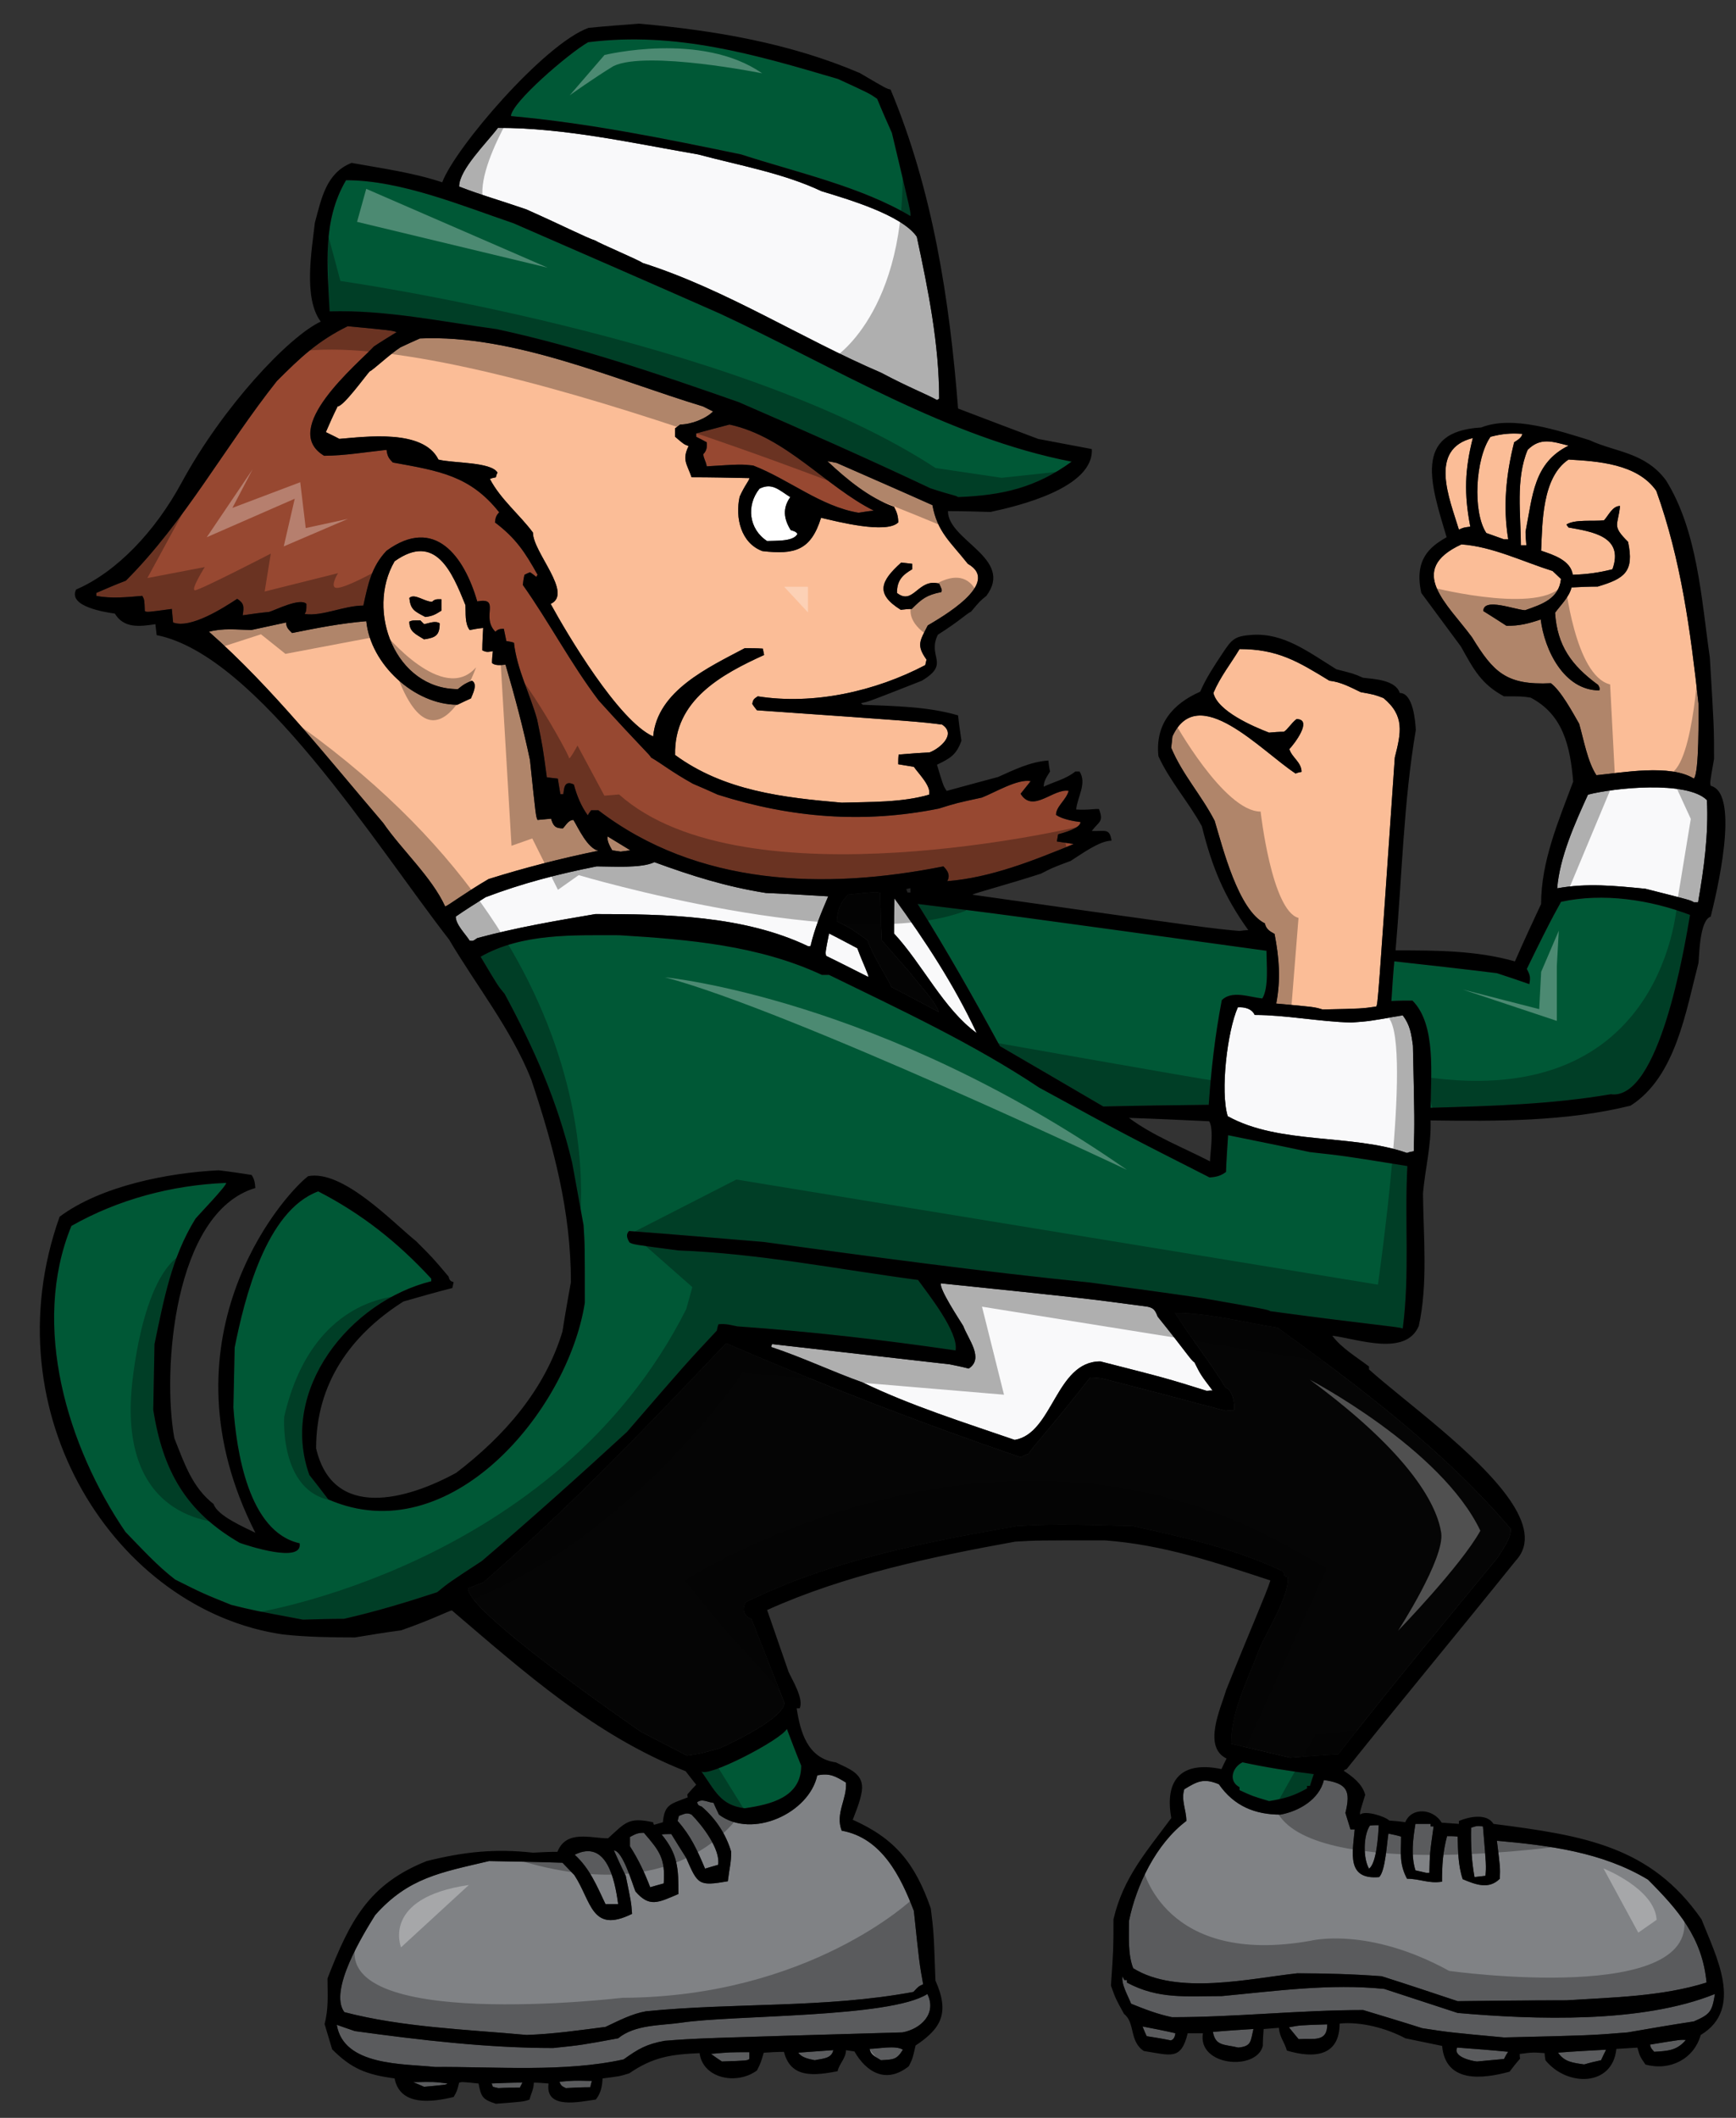
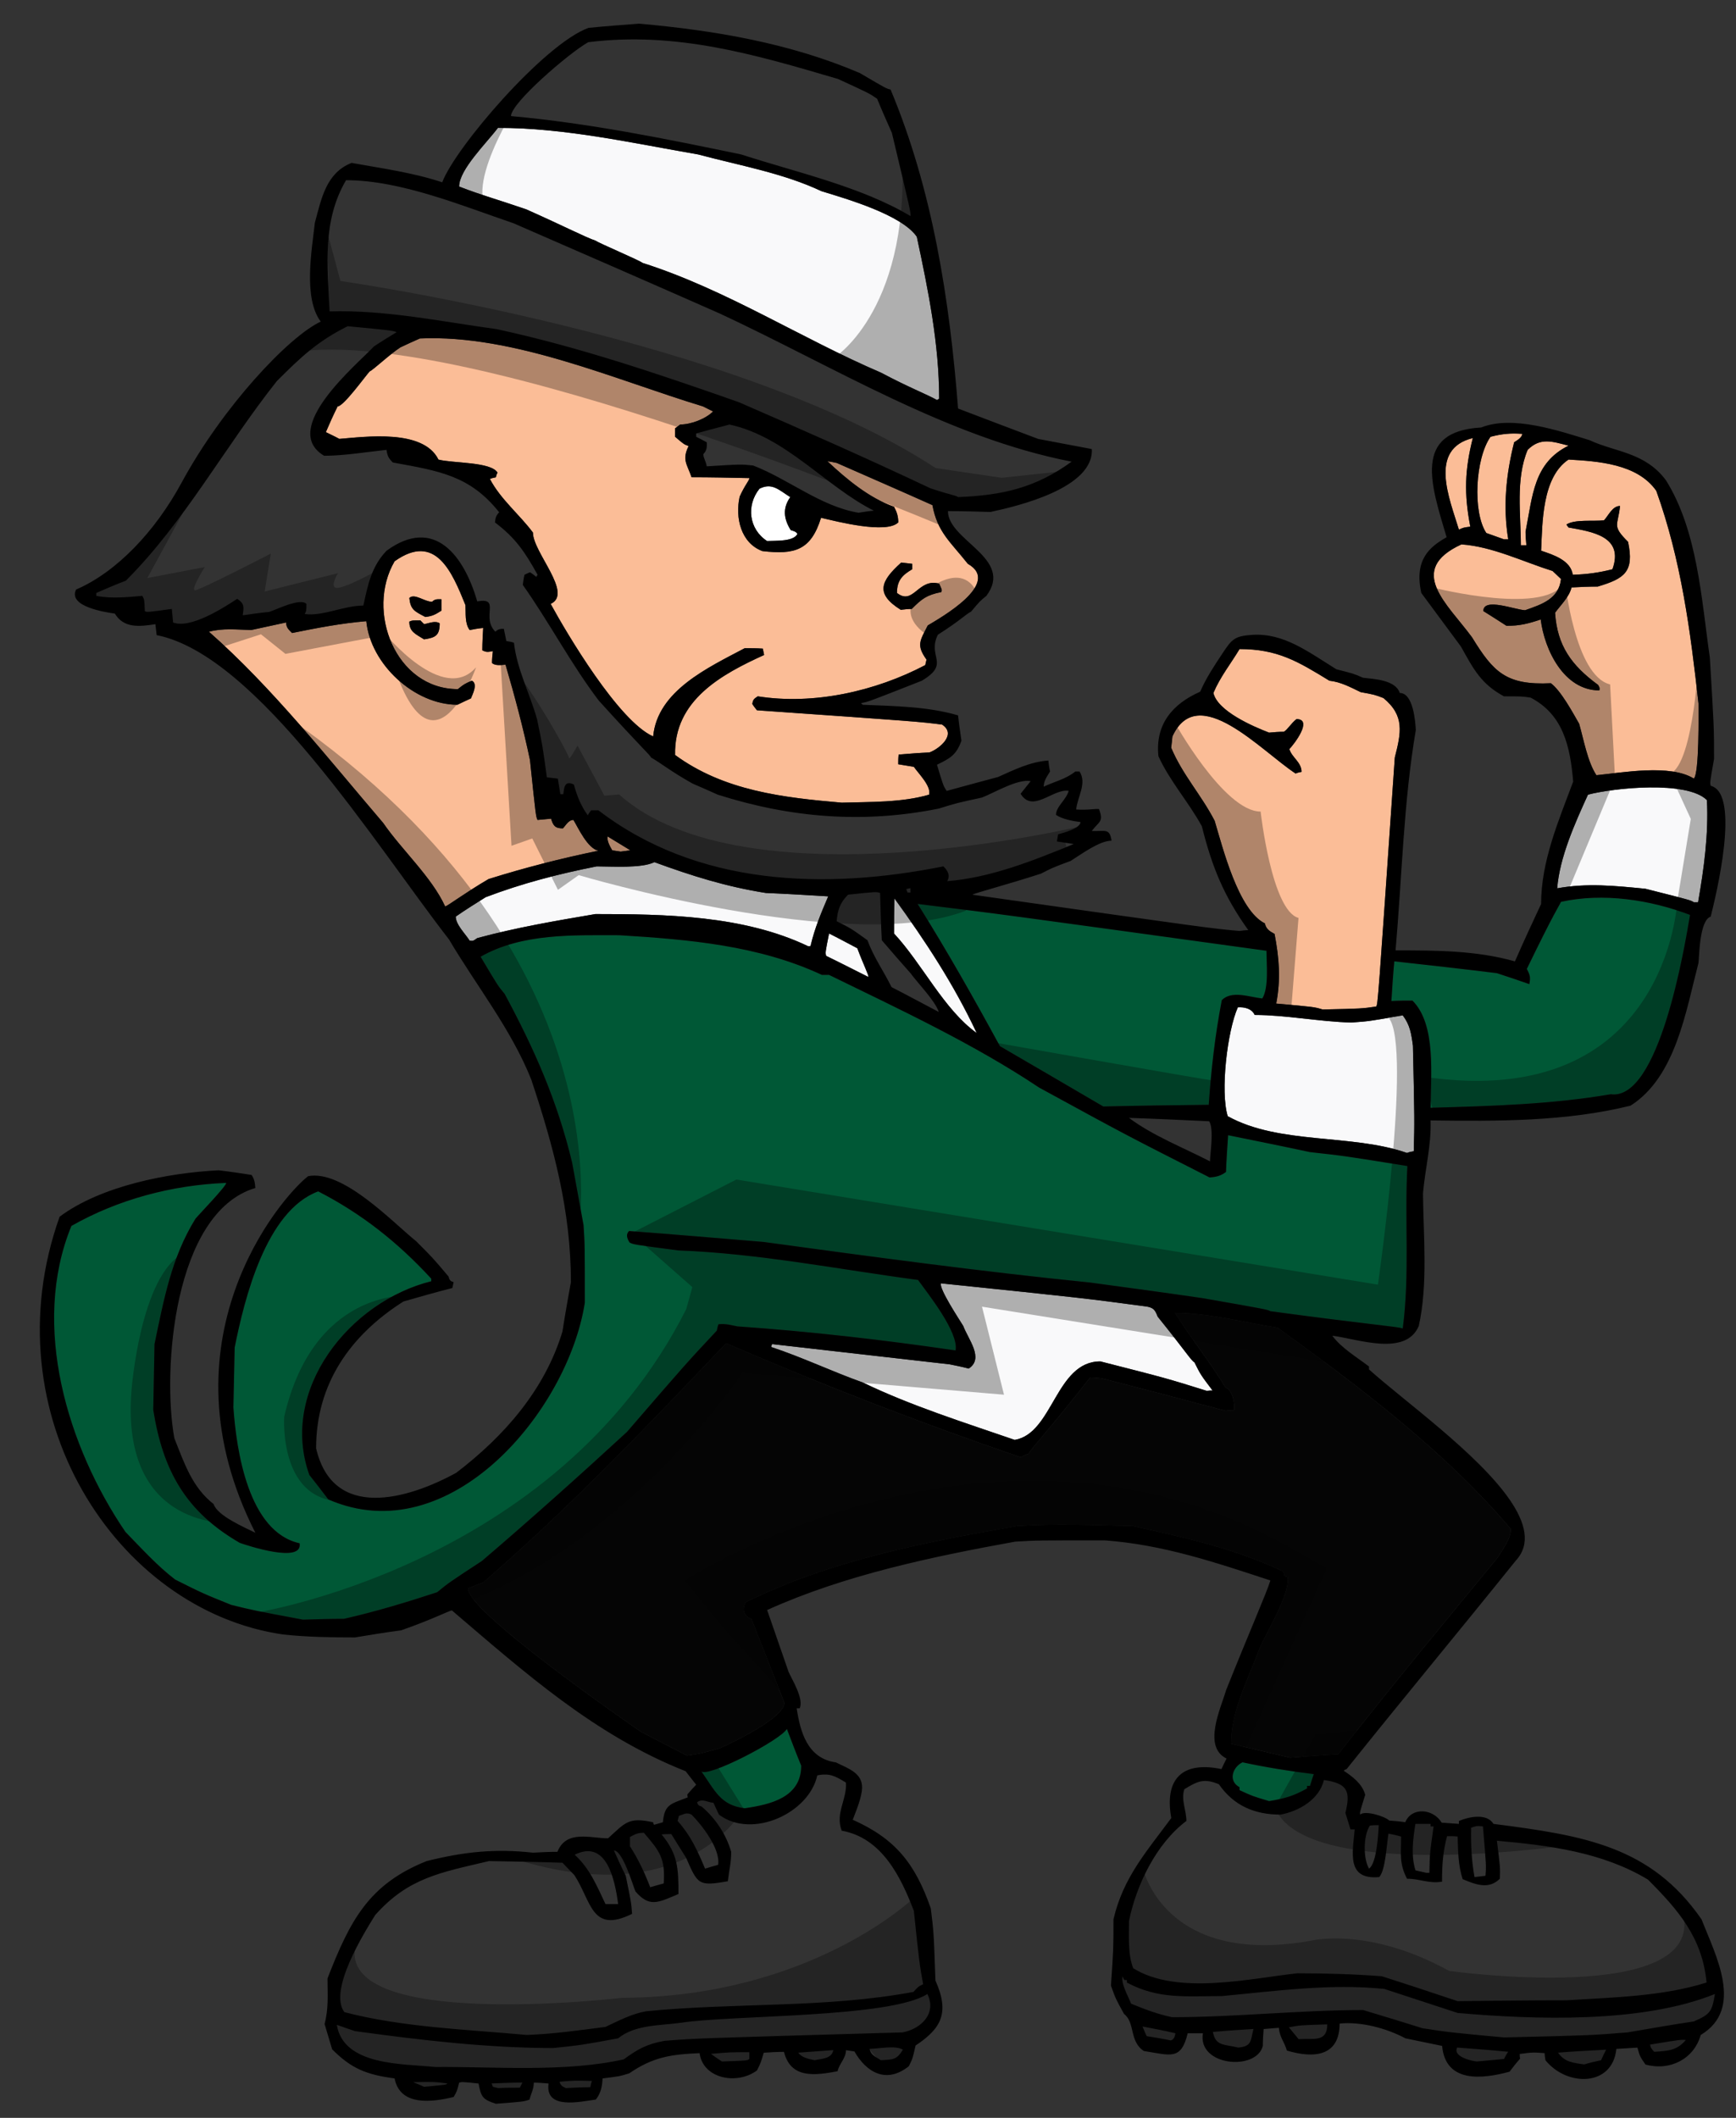
<svg xmlns="http://www.w3.org/2000/svg" version="1.1" id="Layer_1" x="0px" y="0px" width="164px" height="200px" viewBox="0 0 164 200" style="enable-background:new 0 0 164 200;" xml:space="preserve">
  <rect x="0" y="0" width="164" height="200" fill="#333333" stroke="none" />
-   <path id="color9" style="fill:#808285;" d="M77.206,167.66c1.194-0.24,1.714,0.078,2.71,0.678c0.121,1.553-1.035,2.909-0.4,4.544  c3.788,0.677,5.581,4.343,6.816,7.572c0.52,4.94,0.52,4.94,0.878,6.932c-0.438,0.2-0.438,0.2-0.917,0.721  c-8.289,1.552-16.897,0.994-25.268,1.83c-1.353,0.241-2.55,0.878-3.825,1.475c-2.472,0.318-4.941,0.676-7.452,0.759  c-5.659-0.519-11.717-0.717-17.216-2.154c-1.516-2.029,1.793-7.372,2.91-9.165c3.147-3.546,6.216-4.023,10.761-5.101  c2.31,0.042,4.623,0.081,6.933,0.158c0.358,0.359,0.717,0.761,1.117,1.159c1.633,2.471,1.592,5.577,5.459,3.667  c-0.081-1.078-0.081-1.078-0.597-3.591c-0.399-0.796-0.756-1.593-1.116-2.39c0.836,0,1.792,3.307,2.032,3.865  c1.315,1.517,2.111,1.078,4.063,0.24c0-2.391-0.039-3.747-1.593-5.623c0.28-0.036,0.599-0.036,0.917-0.036  c0.438,0.717,0.915,1.473,1.393,2.23c1.117,2.552,1.158,2.709,3.946,2.23c0.161-1.314,0.318-1.712,0.318-2.789  c-0.478-1.637-1.473-3.146-2.787-4.265c-0.321-0.118-0.321-0.118-0.439-0.397c0.476-0.399,0.997,0,1.556,0.042  c0.157,0.355,0.317,0.717,0.515,1.114C71.07,173.718,76.449,171.206,77.206,167.66z M141.408,173.835  c0.317,2.512,0.317,2.512,0.279,3.586c-1.038,1.039-2.273,0.562-3.509,0.043c-0.439-1.314-0.439-2.672-0.477-4.024  c-0.358-0.041-0.677-0.041-0.998-0.041c-0.397,1.475-0.477,2.751-0.477,4.302c-1.274,0.202-2.069-0.278-3.306-0.278  c-0.759-1.433-0.561-2.429-0.561-3.982c-0.399-0.119-0.797-0.203-1.195-0.281c-0.159,0.915-0.278,3.51-0.876,4.105  c-3.108,0.279-2.51-2.271-2.312-4.502h-0.398c-0.158-0.52-0.317-1.036-0.479-1.556c0.519-2.11,0.161-2.79-2.03-3.108  c-0.438,1.833-2.354,2.948-4.104,3.268c-2.392,0-4.384-0.799-5.819-2.868c-1.434-0.598-2.033-0.28-3.271,0.477  c-0.316,1.036,0.2,1.955,0.2,2.989c-2.869,2.153-4.742,6.097-5.421,9.444c0,1.436-0.117,3.15,0.397,4.465  c4.146,2.591,11.08,0.957,15.504,0.478c2.669,0,5.341,0.079,7.972,0.278c2.392,0.757,4.781,1.556,7.173,2.352  c3.429-0.041,6.851-0.081,10.281-0.081c4.386-0.278,9.046-0.359,13.232-1.676c-0.398-4.262-2.711-6.892-5.538-9.722  C151.371,174.91,146.351,174.274,141.408,173.835z M46.44,196.751c0.956-0.039,1.914-0.081,2.909-0.081  c-0.079,0.161-0.158,0.32-0.239,0.48c-0.677,0-1.354,0-2.032,0.04c-0.199-0.04-0.357-0.08-0.519-0.122  C46.521,196.949,46.48,196.831,46.44,196.751z M52.857,196.593c0.12,0.355,0.239,0.436,0.598,0.598  c0.758-0.04,1.515-0.08,2.311-0.08c0.039-0.198,0.079-0.398,0.158-0.598C54.212,196.472,54.212,196.472,52.857,196.593z   M39.028,196.634c0.319,0.116,0.678,0.277,1.036,0.435c2.113-0.195,2.113-0.195,2.194-0.317  C40.981,196.593,40.981,196.593,39.028,196.634z M58.396,192.486c-3.466,0.638-3.466,0.638-6.137,0.917  c-6.216,0-12.594-0.756-18.731-1.598c-0.599-0.196-1.156-0.396-1.713-0.596c0.638,3.908,6.297,3.665,9.285,3.986  c5.698-0.041,12.235,0.52,17.814-0.718c1.394-0.998,2.152-1.436,3.866-1.755c3.028-0.238,3.028-0.238,22.476-0.795  c1.754-0.32,3.267-1.795,2.351-3.627c-3.506,2.261-18.462,1.978-23.234,2.708C62.422,191.291,59.992,191.173,58.396,192.486z   M149.656,194.957c0.52-0.156,1.038-0.278,1.595-0.398c0.162-0.356,0.319-0.676,0.478-0.995c-1.516,0.079-3.028,0.159-4.541,0.28  C147.785,194.719,148.579,194.8,149.656,194.957z M68.199,194.679c2.393-0.082,2.393-0.082,2.59-0.239v-0.639  c-1.833,0-1.833,0-3.626,0.159C67.482,194.201,67.842,194.439,68.199,194.679z M139.534,194.679  c0.839-0.082,1.677-0.158,2.552-0.239c0.119-0.238,0.238-0.479,0.398-0.678c-1.634-0.158-3.229-0.28-4.825-0.399  C137.224,194.241,139.058,194.639,139.534,194.679z M76.967,194.558c0.677-0.158,1.594-0.118,1.754-0.954  c-1.113,0.078-2.231,0.158-3.309,0.239C75.732,194.319,76.41,194.439,76.967,194.558z M82.149,193.481  c0.118,0.6,0.517,0.72,1.075,1.076c1.115-0.078,1.475,0,2.072-0.994C84.618,193.124,82.987,193.481,82.149,193.481z   M155.877,193.085c0.076,0.318,0.076,0.318,0.396,0.678c1.313-0.08,2.15-0.12,2.986-1.115  C158.782,192.606,158.782,192.606,155.877,193.085z M116.979,193.363c1.271-0.119,1.154-0.597,1.434-1.754  c-1.274,0.078-2.55,0.161-3.827,0.277C114.825,193.244,115.663,193.044,116.979,193.363z M108.331,192.287  c0.756,0.119,1.513,0.24,2.27,0.399c0.318-0.08,0.399-0.399,0.439-0.679c-1.034-0.237-2.073-0.438-3.109-0.638  C108.051,191.65,108.171,191.969,108.331,192.287z M122.679,192.567c1.435-0.081,2.707,0.316,2.707-1.395  c-2.589,0.079-2.589,0.079-3.624,0.279C122.037,191.807,122.36,192.169,122.679,192.567z M137.703,190.095  c-2.313-0.759-4.623-1.512-6.934-2.27c-5.141-0.519-10.242,0.198-15.345,0.678c-3.388,0-5.979,0.317-8.966-1.277v-0.237h-0.24  c-0.08-0.119-0.118-0.238-0.158-0.358c-0.198,0.679,0.558,1.955,0.796,2.592c1.274,0.517,2.513,0.996,3.865,1.274  c6.019,0,12.037-0.676,18.057-0.676c1.832,0.557,3.705,1.114,5.577,1.713c2.59,0.398,2.59,0.398,7.732,0.875  c8.21-0.197,8.21-0.197,11.675-0.477c2.073-0.359,4.146-0.72,6.258-1.037c1.555-0.679,1.713-0.917,1.99-2.59  C155.118,191.092,144.994,190.734,137.703,190.095z M58.396,179.814c-0.32-2.394-1.115-6.137-4.104-4.663  c1.435,1.315,2.072,2.908,2.91,4.663H58.396z M62.701,177.862c0.159-2.352-0.359-3.028-1.875-4.783c-0.598,0-0.796,0.12-1.314,0.396  v0.879c0.797,1.234,1.393,2.51,1.913,3.866C61.823,178.101,62.263,177.982,62.701,177.862z M140.331,177.142  c0.08-0.917,0.08-0.917-0.237-4.662c-0.56-0.078-0.638-0.037-1.118,0.122c-0.035,1.594,0.04,3.106,0.321,4.661  C139.615,177.224,139.973,177.184,140.331,177.142z M134.754,176.864h0.278c0.039-1.834,0.039-1.834,0.399-4.385h-0.28v-0.24h-1.435  c-0.237,1.438-0.436,2.992,0,4.388C134.037,176.706,134.395,176.784,134.754,176.864z M67.842,176.106  c0.237-1.475-1.516-3.746-2.511-4.742c-0.479-0.238-0.718-0.039-1.196,0.121c-0.042,0.156-0.08,0.318-0.121,0.478  c1.237,1.395,1.833,2.709,2.592,4.505C67.005,176.347,67.402,176.225,67.842,176.106z M130.249,172.36c-0.276,0-0.558,0-0.835,0.041  c-0.638,0.957-0.638,3.108-0.084,4.065C130.048,175.987,130.211,173.235,130.249,172.36z" />
  <path id="color8" style="fill:#005836;" d="M74.336,163.273c0.439,1.157,0.878,2.312,1.354,3.47c0,2.988-2.868,3.666-5.339,4.022  c-2.273-0.276-2.791-1.631-4.106-3.505C66.755,167.948,73.721,164.35,74.336,163.273z M119.888,170.09  c1.473-0.239,2.311-0.479,3.588-1.195v-0.239h0.278c0.119-0.399,0.235-0.755,0.356-1.114c-2.269-0.279-4.502-0.638-6.732-1.115  c-0.92,0.437-1.396,1.755-0.28,2.352v0.277C118.294,169.611,118.294,169.611,119.888,170.09z" />
  <path id="color7" style="fill:#050505;" d="M121.879,165.985c-1.873-0.438-3.745-0.878-5.574-1.314c0-3.147,1.632-6.138,2.705-9.047  c0.679-1.555,2.869-5.099,2.631-6.694c-0.117-0.039-0.197-0.081-0.28-0.081c-0.037-0.16-0.076-0.315-0.117-0.438  c-4.661-2.19-9.206-3.188-14.23-4.301c-3.624-0.081-7.291-0.241-10.915,0c-8.689,1.512-17.736,3.267-25.667,7.212  c-0.358,0.718-0.158,1.315,0.559,1.555c1.036,2.629,2.073,5.258,3.107,7.929c0,1.437-5.02,3.827-6.136,4.303  c-1.874,0.521-1.874,0.521-3.069,0.682c-1.473-0.759-2.95-1.517-4.383-2.274c-2.179-1.518-16.3-11.342-16.3-13.508  c0.478-0.201,0.955-0.4,1.435-0.558c8.447-7.339,15.46-14.729,22.955-22.599c9.125,3.946,18.371,7.534,27.817,10.761  c0.238-0.119,0.479-0.239,0.756-0.319c0.12-0.358,2.112-2.471,5.818-7.212c0.358,0,0.719,0.039,1.078,0.079  c3.904,0.998,7.808,2.032,11.715,3.071c0.239-0.043,0.521-0.043,0.799-0.043c0.119-0.597-0.161-1.952-0.799-2.151  c-1.475-2.432-3.347-4.741-4.782-7.055c3.11,0,6.576,0.917,9.684,1.396c7.691,5.538,15.863,11.716,22.039,19.009  c0,0.956-0.757,1.912-1.277,2.752c-5.018,6.098-10.159,12.273-15.022,18.528C124.907,165.745,123.395,165.864,121.879,165.985z" />
  <path id="color6" style="fill:#005836;" d="M45.523,147.414c-3.109,2.035-3.109,2.035-4.224,2.949  c-2.909,0.958-5.818,1.834-8.807,2.513c-1.315,0-2.591,0.039-3.866,0.079c-4.663-0.876-4.663-0.876-6.776-1.395  c-2.667-1.075-2.667-1.075-5.299-2.39c-1.715-1.315-3.188-2.949-4.703-4.504c-5.46-8.013-8.966-19.489-5.102-28.895  c4.422-2.511,9.524-3.864,14.626-4.063c0,0.319-2.551,2.949-2.909,3.387c-2.271,3.667-2.988,7.652-3.866,11.837  c-0.038,2.073-0.08,4.145-0.118,6.215c0.915,5.74,3.069,9.605,8.17,12.554c0.677,0.242,5.977,1.994,5.657,0.041  c-4.862-1.075-5.978-8.808-6.258-12.831c0.04-1.912,0.081-3.788,0.121-5.659c0.917-4.584,2.95-12.912,7.892-14.743  c4.103,2.107,7.529,4.818,10.681,8.246v0.24c-7.692,1.912-14.389,10.242-11.519,18.29c0.599,0.762,1.196,1.517,1.792,2.313  c11.477,5.021,22.638-8.366,24.232-18.571c0-5.462,0-5.462-0.12-7.331c-0.358-1.993-0.718-3.948-1.078-5.899  c-1.395-5.818-3.546-10.681-6.377-15.94c-0.634-0.758-0.634-0.758-2.27-3.508c3.905-2.232,8.766-2.031,13.111-2.031  c6.494,0.397,13.153,0.956,19.128,3.746h0.678c6.694,3.268,13.63,6.494,19.845,10.641c8.171,4.463,8.171,4.463,16.102,8.486  c0.641-0.038,1.075-0.155,1.554-0.517c0.042-1.155,0.12-2.312,0.2-3.47c2.552,0.519,5.14,1.039,7.731,1.596  c3.266,0.36,3.266,0.36,9.205,1.316c-0.278,5.099,0.238,10.241-0.439,15.342c-0.559-0.198-2.785-0.318-12.514-1.634  c-0.276-0.159-0.276-0.159-6.416-1.235c-3.545-0.517-7.094-0.996-10.638-1.475c-10.285-1.036-20.566-2.43-30.808-3.828  c-4.265-0.355-8.489-0.715-12.714-1.035c-0.319,0.32-0.198,0.68,0.04,1.076c0.358,0.2,0.358,0.2,4.623,0.759  c7.532,0.278,15.186,1.794,22.638,2.788c0.915,1.276,3.864,4.941,3.546,6.658c-6.774-0.997-13.748-1.794-20.604-2.272  c-0.639-0.12-1.117-0.279-1.794-0.199c-0.079,0.199-0.12,0.397-0.159,0.6c-2.91,3.109-2.91,3.109-8.487,9.564  C54.771,139.325,50.146,143.467,45.523,147.414z M131.446,94.531c0.635-0.04,1.315-0.04,1.99-0.04  c2.274,2.269,1.715,7.131,1.715,10.123c5.7-0.16,11.397-0.318,17.016-1.277c4.583,0.639,6.974-13.866,7.493-16.935  c-3.782-1.437-8.21-2.114-12.193-1.236c-0.239,0.518-0.521,0.756-3.227,6.335c0.314,0.599,0.358,0.798,0.238,1.436  c-1.038-0.36-2.075-0.717-3.069-1.035c-3.229-0.4-6.456-0.759-9.686-1.116C131.604,92.02,131.526,93.252,131.446,94.531z   M94.463,98.795c3.228,1.873,6.495,3.784,9.765,5.698c3.309-0.08,6.613-0.121,9.961-0.16c0.237-3.385,0.595-6.534,1.235-9.885  c0.957-0.953,2.631-0.277,3.827-0.156c0.637-1.04,0.393-3.269,0.393-4.505c-25.142-3.467-25.142-3.467-32.955-4.424  C89.441,89.746,91.991,94.251,94.463,98.795z" />
-   <path id="color5" style="fill:#040404;" d="M84.22,93.217c-0.717-1.476-1.675-2.792-2.271-4.425  c-1.555-1.117-1.555-1.117-2.91-1.795c0.08-1.036,0.318-1.751,1.076-2.508c2.671-0.28,2.671-0.28,3.028-0.162  c0.042,1.475,0.081,2.95,0.16,4.465c0.878,1.036,1.794,2.07,2.71,3.109c0.598,0.837,2.353,2.63,2.672,3.665  C87.167,94.77,85.696,93.974,84.22,93.217z" />
  <path id="fill" style="fill:#FFFFFF;" d="M74.656,46.947c-0.757,1.075-0.598,2.073,0.04,3.11c0.478,0.157,0.478,0.157,0.639,0.358  c-0.359,0.756-2.113,0.637-2.871,0.677c-1.712-1.115-1.992-3.347-0.716-4.942C72.941,45.552,73.579,46.269,74.656,46.947z" />
  <path id="color4" style="fill:#FBBD97;" d="M57.4,78.989c0.717,0.438,1.435,0.876,2.151,1.313c-0.319,0.041-0.638,0.082-0.917,0.121  c-0.279-0.039-0.559-0.081-0.798-0.121C57.639,79.945,57.319,79.425,57.4,78.989z M119.491,87.197  c0.118,0.518,0.396,0.716,0.917,0.997c0.438,2.312,0.598,4.263,0.156,6.576c3.589,0.318,3.589,0.318,4.385,0.558  c3.707-0.08,3.707-0.08,5.062-0.279c0.159-0.278,0.159-0.278,1.755-23.512c0.597-2.352,0.953-3.945-1.076-5.62  c-0.839-0.318-0.839-0.318-2.15-0.557c-0.996-0.48-1.874-0.959-2.952-1.078c-2.99-1.832-4.9-2.988-8.488-2.988  c-0.837,1.395-1.833,2.63-2.47,4.145c0.396,1.711,3.703,3.147,5.259,3.746c0.438-0.041,0.918-0.081,1.396-0.081  c0.356-0.199,0.676-0.796,1.195-1.196c1.594,0-0.239,2.392-0.678,2.83c0.238,0.798,1.154,1.236,1.154,2.152  c-0.198,0.038-0.398,0.079-0.558,0.159c-3.272-2.145-9.237-8.741-11.638-3.507c-0.041,0.356-0.081,0.716-0.117,1.074  c1.072,2.552,2.827,4.426,4.104,6.895C115.504,80.025,116.979,85.96,119.491,87.197z M56.523,80.342  c-1.038-0.237-1.913-2.191-2.351-2.909c-0.479,0-0.718,0.519-0.997,0.797c-0.755,0-0.918-0.279-1.116-0.915  c-0.437,0.04-0.875,0.08-1.275,0.119c-0.16-0.319-0.16-0.319-0.717-5.658c-0.637-3.029-1.435-6.018-2.31-9.007  c-0.398,0.041-0.998,0.12-1.276-0.16c0-0.397,0.041-0.757,0.08-1.115c-0.477,0.081-0.597,0.121-0.996-0.08  c0-0.718,0.042-1.436,0.081-2.111c-0.438,0.038-0.876,0.117-1.276,0.197c-0.478-0.635-0.357-1.594-0.397-2.35  c-1.274-3.15-2.83-6.895-6.694-4.144c-2.75,4.703,0.079,12.073,5.976,12.073c0.599-0.477,0.599-0.477,1.316-0.797  c0.597,0.28,0.078,1.277-0.082,1.674c-0.439,0.201-0.877,0.401-1.275,0.598c-4.065,0-8.209-3.825-8.609-7.891  c-2.39,0.201-4.661,0.639-7.013,1.117c-0.32-0.318-0.559-0.519-0.559-0.996c-1.116,0.239-2.231,0.478-3.309,0.716  c-1.354-0.039-2.668-0.197-3.984,0.16c6.017,5.302,11.238,11.956,16.458,18.055c1.753,2.551,4.582,5.102,5.858,7.892  c0.278-0.08,1.913-1.315,4.104-2.592C49.59,81.939,53.015,81.061,56.523,80.342z M40.064,60.378  c-0.835-0.521-1.395-0.72-1.395-1.675c0.28-0.12,0.28-0.12,1.037-0.12c0.119,0.12,0.239,0.241,0.357,0.358  c0.478-0.08,1.036-0.358,1.474-0.08C41.538,60.018,41.14,60.217,40.064,60.378z M41.698,57.669  c-0.559,0.355-0.838,0.516-1.515,0.595c-1.075-0.555-1.394-0.716-1.515-1.792c0.478-0.478,1.436,0.358,2.152,0.358  c0.279-0.278,0.479-0.237,0.877-0.237V57.669z M79.039,43.718c-0.318-0.079-0.599-0.118-0.876-0.158  c1.831,1.714,3.943,3.468,6.296,4.302c0.277,0.52,0.397,0.917,0.397,1.475c-1.115,1.116-5.777-0.08-7.294-0.438  c-0.955,3.067-2.47,3.505-5.54,3.146c-2.032-0.755-2.588-3.146-2.149-5.139c0.518-1.156,0.916-1.514,0.916-1.754  c-1.834-0.039-3.667-0.079-5.458-0.079c-0.44-1.277-0.92-1.635-0.28-2.95c-0.44-0.158-0.44-0.158-1.276-0.875V40.45  c0.161-0.12,0.319-0.238,0.48-0.358c0.997,0,2.389-0.518,3.106-1.234c-0.318-0.161-0.637-0.318-0.954-0.477  c-8.29-2.511-17.894-6.816-26.742-6.416c-0.637,0.279-1.236,0.556-1.833,0.836c-0.996,0.637-2.59,2.151-2.909,2.271  c-0.438,0.481-2.472,3.309-3.029,3.309c-0.398,0.795-0.757,1.593-1.114,2.431c0.397,0.199,0.836,0.398,1.274,0.637  c2.473-0.198,7.931-0.955,9.364,1.955c1.356,0.356,4.982,0.198,5.581,1.235c-0.08,0.118-0.12,0.277-0.16,0.438  c-0.2,0.04-0.397,0.079-0.559,0.158c0.996,1.914,2.829,3.389,4.064,5.062c0,1.872,3.827,5.739,1.674,6.736  c1.536,2.808,6.414,11.06,9.684,12.515c0.398-4.307,5.182-6.497,8.647-8.332c0.559,0,1.117,0,1.713,0.04  c0.041,0.2,0.081,0.4,0.121,0.601c-4.003,1.821-8.53,4.267-8.41,9.442c4.622,3.388,10.204,4.025,15.742,4.504  c2.67-0.081,5.66,0,8.251-0.755c0.237-0.798-1.035-2.034-1.435-2.63c-0.519-0.08-0.998-0.161-1.476-0.242  c0-0.316,0-0.636,0.04-0.916c0.956-0.078,1.911-0.16,2.909-0.199c0.957-0.356,2.591-1.713,1.194-2.631  c-2.15-0.277-2.15-0.277-17.494-1.353c-0.158-0.202-0.317-0.399-0.438-0.6c0.078-0.438,0.159-0.478,0.517-0.717  c5.3,0.837,11.12-0.479,15.821-2.948c0.04-0.201,0.078-0.36,0.12-0.519c-0.997-1.395-0.6-1.794,0.119-3.228  c1.193-0.719,7.014-3.985,3.786-5.818c-1.674-2.113-2.871-2.99-3.348-5.541C85.057,46.349,82.029,45.034,79.039,43.718z   M88.923,55.913c-1.395,0.279-1.835,0.638-2.791,1.593c-0.359,0-0.716,0.042-1.036,0.082c-2.43-1.514-1.911-2.708,0.04-4.462  c0.319,0.04,0.679,0.079,1.037,0.118v0.518c-0.958,0.559-1.436,1.077-1.436,2.233c1.556,1.235,1.995-1.434,3.986-0.875  C89,55.714,89,55.714,88.923,55.913z M149.183,68.348c-0.642-1.116-1.717-3.108-2.673-3.825c-4.227,0.199-5.422-1.036-7.453-4.344  c-2.313-3.148-6.257-6.337-0.997-8.768c2.912,0.2,5.819,1.636,8.609,2.512c0.239,0.239,0.52,0.477,0.797,0.755  c-0.2,1.873-1.795,2.392-3.389,2.95c-0.956-0.039-3.947-1.235-3.947,0.08c0.721,0.439,1.436,0.916,2.193,1.395  c1.235,0,2.032-0.199,3.227-0.599c0.358,2.87,2.194,6.696,5.541,6.696c0.04-0.24,0.04-0.24-0.12-0.52  c-2.51-1.835-3.865-3.706-4.063-6.815c0.558-0.757,1.353-1.514,1.554-2.389c0.797-0.042,1.634-0.081,2.473-0.081  c2.548-0.758,3.464-1.397,2.868-4.224c-1.555-1.556-0.959-1.474-0.758-3.388c-0.716,0-1.076,0.876-1.514,1.355  c-1.038,0.12-2.752-0.119-3.551,0.397c0.041,0.081,0.119,0.162,0.199,0.28c2.233,0.4,5.265,0.837,4.147,3.945  c-1.275,0.322-2.392,0.479-3.747,0.519c-0.199-1.356-1.795-1.872-2.989-2.272c0.121-2.629,0.079-6.935,2.589-8.607  c2.791,0.16,6.498,0.399,8.289,2.95c2.352,6.536,3.232,13.269,3.988,20.086c0,0.995,0.08,6.573-0.438,7.092  c-2.232-1.395-6.775-0.558-9.205-0.318C149.974,71.935,149.618,69.863,149.183,68.348z M144.318,42.483  c1.195-1.196,2.309-0.799,3.862-0.397c-3.305,1.634-3.386,4.701-4.062,8.128c0,0.398,0.037,0.836,0.079,1.276h-0.521  C143.679,48.621,143.162,45.233,144.318,42.483z M140.411,50.335c-1.314-1.991-1.035-7.054,0.397-9.086  c1.076-0.278,1.872-0.36,2.99-0.278c0,0.357-0.52,0.637-0.758,0.795c-0.759,3.03-1.072,6.06-0.557,9.167h-0.399  C141.527,50.732,140.973,50.532,140.411,50.335z M137.822,50.016c-0.879-2.909-2.907-7.612,1.314-8.648  c-0.759,2.989-0.838,5.259-0.237,8.368C138.262,49.817,138.262,49.817,137.822,50.016z" />
-   <path id="color3" style="fill:#974831;" d="M22.41,56.551c-1.276,0.837-4.423,2.869-6.059,2.232  c-0.039-0.438-0.079-0.876-0.12-1.278c-2.35,0.32-2.35,0.32-2.55,0.202c-0.039-1.076-0.039-1.076-0.238-1.436  c-1.394,0.121-2.95,0.28-4.346,0v-0.277c0.918-0.397,1.834-0.796,2.791-1.156c5.578-5.578,9.364-12.673,14.267-18.851  c2.23-2.232,3.866-3.786,6.692-5.18c4.146,0.397,4.146,0.397,4.625,0.559c-0.717,0.438-1.435,0.876-2.15,1.354  c-1.556,1.673-8.968,7.772-4.704,10.321c1.873,0,4.027-0.359,5.898-0.558c0.08,0.599,0.198,0.797,0.599,1.195  c4.385,0.797,7.292,1.235,10.044,4.704c-0.28,0.277-0.36,0.518-0.4,0.955c1.953,1.475,2.831,2.791,4.026,4.943  c-0.042,0.039-0.082,0.118-0.121,0.2c-0.199-0.161-0.398-0.32-0.598-0.439c-0.199,0.08-0.359,0.159-0.518,0.239  c-0.079,0.318-0.12,0.638-0.16,0.956c2.512,3.548,4.543,7.454,7.173,10.92c4.185,4.622,4.783,5.06,4.944,5.381  c1.034,0.598,1.872,1.313,3.945,2.473c0.756,0.316,1.553,0.676,2.353,1.034c6.892,2.192,13.747,2.75,20.881,1.316  c1.672-0.52,1.672-0.52,4.064-1.038c1.154-0.438,3.386-1.794,4.62-1.556c-0.318,0.398-0.635,0.798-0.953,1.194  c1.155,1.875,3.066-0.517,4.543-0.277c-0.241,0.877-1.197,1.475-1.197,2.27c0.559,0.398,1.637,0.6,2.313,0.679  c0,0.599-1.677,1.037-2.113,1.157c-0.038,0.2-0.08,0.438-0.119,0.675c0.519,0.082,1.036,0.162,1.595,0.242  c-3.786,1.554-7.852,3.187-11.955,3.506c0.318-0.557,0.04-0.997-0.36-1.394c-11.198,2.232-23.233,1.872-32.597-5.3h-0.679  c-0.121,0.16-0.239,0.32-0.319,0.479c-0.637-0.875-1.038-1.873-1.315-2.91c-0.917-0.438-0.917,0.36-0.997,0.916h-0.278  c-0.081-0.518-0.16-0.993-0.24-1.475c-0.357-0.039-0.718-0.08-1.037-0.119c-0.399-2.95-0.399-2.95-0.917-5.461  c-0.677-2.431-1.913-4.742-2.189-7.253c-0.24-0.081-0.48-0.12-0.718-0.158c-0.08-0.401-0.16-0.798-0.24-1.156  c-0.358,0-0.558,0.038-0.797,0.277c-1.395-1.396,0.56-3.268-1.714-2.866c-1.234-4.267-4.023-8.093-8.568-4.784  c-1.435,1.513-1.753,3.188-2.191,5.179c-1.834,0-3.867,1.038-5.539,0.798c0.159-0.317,0.159-0.317,0.159-0.958  c-0.598-0.595-2.87,0.559-3.506,0.758c-0.838,0.081-1.675,0.2-2.511,0.321C23.048,57.309,23.087,56.989,22.41,56.551z   M82.549,48.221c-4.534-2.264-8.284-6.974-13.63-8.129c-1.077,0.278-2.113,0.56-3.15,0.837v0.319  c0.318,0.159,0.639,0.318,0.996,0.517c0.041,0.438,0,0.798-0.318,1.117c0,0.398,0.239,0.639,0.318,1.155  c3.227-0.201,3.227-0.201,4.385-0.079c3.387,1.315,6.376,3.866,9.961,4.462C81.59,48.342,82.069,48.262,82.549,48.221z" />
  <path id="color2" style="fill:#F9F9FA;" d="M90.996,125.216c-0.362-0.599-2.272-3.467-2.113-4.024  c13.471,1.395,13.471,1.395,19.448,2.191c0.676,0.119,0.797,0.358,1.036,0.957c2.669,3.307,3.188,4.186,3.468,4.306  c0.597,1.191,0.597,1.191,1.713,2.665c-0.199,0-0.358,0-0.518,0.043c-3.827-1.195-3.827-1.195-10.082-2.79  c-4.224,0-4.465,6.815-8.091,7.413c-4.742-1.635-9.804-3.226-14.348-5.42c-2.909-1.036-5.738-2.392-8.646-3.348  c0-0.118,0.04-0.2,0.08-0.278c5.579,0.639,11.16,1.275,16.777,1.911c0.598,0.12,1.195,0.239,1.794,0.398  C92.987,128.285,91.472,126.492,90.996,125.216z M132.52,95.885c-3.186,0.559-3.186,0.559-4.86,0.679  c-3.027-0.08-6.216-0.717-9.128-0.717c-0.279-0.599-0.954-0.758-1.592-0.72c-0.997,2.232-1.675,7.974-0.955,10.284  c4.898,2.709,11.675,1.634,16.937,3.47c0.195-0.083,0.396-0.122,0.637-0.162c0.078-2.869,0.078-2.869-0.078-9.963  C133.318,97.559,133.2,96.802,132.52,95.885z M92.271,97.559c-2.151-4.584-4.822-8.647-7.77-12.713  c-0.043,1.075-0.043,2.192-0.043,3.309C87.129,91.023,89.162,95.328,92.271,97.559z M78.321,88.155  c-0.358,1.791-0.358,1.791-0.278,2.112c1.314,0.637,2.631,1.315,3.986,1.992c0.078-0.12-0.478-1.196-1.037-2.71  C80.076,89.069,79.198,88.591,78.321,88.155z M76.328,89.35h0.24c0.398-1.714,0.996-3.108,1.674-4.702  c-1.992-0.121-3.946-0.241-5.898-0.32c-3.746-0.6-6.936-1.595-10.521-2.909c-1.235,0.599-3.986,0.399-5.46,0.399  c-3.625,0.718-7.014,1.594-10.48,2.908c-0.958,0.598-1.915,1.195-2.829,1.834c0,0.757,0.914,1.634,1.313,2.271  c0.32,0.042,0.32,0.042,0.717-0.24c3.667-0.997,7.413-1.633,11.16-2.27C62.858,86.321,70.231,86.44,76.328,89.35z M155.438,83.929  c4.264,1.078,4.264,1.078,4.581,1.277h0.398c0.558-3.189,0.996-6.416,0.837-9.645c-1.873-1.873-8.809-1.155-11.238-0.519  c-1.236,2.711-2.673,5.897-2.91,8.847C149.936,83.373,152.567,83.651,155.438,83.929z M56.244,22.718  c0.399,0.277,4.104,1.832,4.462,2.112c7.891,2.51,14.984,7.133,22.517,10.36c2.708,1.435,4.224,1.995,5.3,2.59  c0.037-0.04,0.118-0.081,0.199-0.119c0-5.181-1.037-10.282-2.112-15.305c-1.435-2.07-6.534-3.546-9.006-4.303  c-3.628-1.711-7.771-2.432-11.638-3.467c-6.257-1.078-12.555-2.512-18.928-2.512c-1.078,1.434-3.667,3.945-3.667,5.54  c2.271,0.876,3.306,1.115,6.335,2.151C53.294,21.361,55.367,22.438,56.244,22.718z" />
-   <path id="color1" style="fill:#005836;" d="M31.139,29.412c-0.199-4.304-0.718-8.53,1.554-12.393c5.181,0,10.999,2.431,15.819,4.066  c6.497,2.829,12.994,5.657,19.49,8.526c10.719,4.982,21.521,11.717,33.234,13.987c-3.386,2.471-6.574,3.188-10.719,3.346  c-0.318-0.197-0.597-0.158-2.631-0.835c-5.979-2.83-12.036-5.499-18.093-8.129c-7.492-2.63-15.103-5.22-22.876-6.897  C41.658,30.37,36.438,29.252,31.139,29.412z M86.013,20.405c0.04-0.319,0.04-0.319-1.754-7.851  c-0.479-1.075-0.956-2.153-1.396-3.228c-0.756-0.518-0.756-0.518-3.703-1.872C71.309,5.142,63.857,2.95,55.566,3.986  c-1.832,1.037-7.293,5.738-7.293,6.973c7.413,0.678,14.466,2.112,21.762,3.627C75.175,16.26,81.352,17.615,86.013,20.405z" />
  <path id="outline" d="M141.089,172.239c-0.64-1.033-2.311-0.674-3.267-0.276v0.276c-0.56-0.036-1.117-0.077-1.634-0.116  c-0.757-1.314-2.831-1.517-3.427-0.041c-0.52-0.08-1.04-0.119-1.517-0.159c-0.398-0.397-2.311-0.993-2.748-0.559  c-0.043-0.2-0.043-0.2,0.476-1.873c-0.279-1.034-1.192-1.712-2.029-2.271c0.076-0.079,0.156-0.118,0.277-0.16  c5.351-6.687,10.674-13.085,15.979-19.684c2.866-3.09-2.03-8.089-7.077-12.396c-2.553-2.176-5.146-4.176-6.792-5.656v-0.279  c-1.154-0.88-2.63-1.758-3.469-2.909c2.432,0.315,6.936,1.992,8.172-0.919c0.875-3.943,0.438-8.448,0.396-12.515  c0.2-2.308,0.795-4.542,0.718-6.893c6.296,0.079,12.754,0.119,18.891-1.395c4.264-2.71,5.219-8.886,6.416-13.47  c0.08-0.598,0.08-4.023,1.156-4.384c0.479-1.913,2.869-11.635,0-12.352c-0.082-0.28-0.082-0.28,0.318-2.551c0-2.91,0-2.91-0.4-9.563  c-0.794-5.499-1.155-11.956-4.145-16.739c-2.003-2.681-4.82-2.655-7.212-3.786c-2.87-0.878-7.293-2.391-10.241-1.197  c-6.544,0.355-4.712,5.494-3.268,10.362c-1.608,0.907-3.081,2.116-2.392,5.261c1.234,1.674,2.471,3.347,3.745,5.062  c1.196,2.152,1.915,3.546,4.066,4.702c1.714,0,1.714,0,2.512,0.12c3.067,1.594,3.744,4.584,4.025,7.932  c-1.395,3.745-3.03,7.532-3.03,11.556c-0.837,1.794-1.671,3.587-2.471,5.422c-3.666-1.039-7.494-1.039-11.278-1.039  c0.6-6.816,0.754-14.028,1.912-20.802c-0.039-0.797-0.239-3.507-1.515-3.507c-0.397-1.238-2.431-1.316-3.468-1.437  c-0.919-0.398-0.919-0.398-2.511-0.795c-2.672-1.651-4.964-3.438-7.936-3.256c-1.719,0.105-1.955,0.43-2.842,1.764  c-0.764,1.154-1.525,2.287-2.097,3.604c-2.631,1.155-4.263,3.108-3.945,6.095c1.074,2.353,2.87,4.346,4.104,6.617  c0.956,3.825,2.07,6.577,4.386,9.805c-0.278,0-0.562,0.04-0.839,0.078c-2.672-0.238-2.672-0.238-25.226-3.424  c0.238-0.162,3.308-0.957,6.495-1.994c1.077-0.557,1.077-0.557,2.79-1.196c0.957-0.597,2.709-1.912,3.865-1.912  c-0.195-1.196-0.557-0.874-1.872-0.916c0.68-0.916,1.156-0.837,0.68-2.072c-0.401-0.039-1.078,0.12-2.154,0.043  c0.119-1.198,1.037-2.474,0.318-3.59h-0.398c-0.878,0.721-1.991,0.959-2.988,1.437c0-0.56,0.317-0.955,0.598-1.437  c-0.08-0.358-0.12-0.716-0.157-1.035c-1.716,0.119-3.229,0.876-4.746,1.554c-1.633,0.44-3.265,0.876-4.86,1.316  c-0.318-0.478-0.318-0.478-0.917-2.472c1.234-0.599,1.832-0.917,2.312-2.271c-0.118-0.797-0.237-1.595-0.319-2.391  c-2.869-0.838-6.015-0.877-9.004-0.998c-0.08-0.08-0.12-0.121-0.161-0.16c0.678-0.12,0.678-0.12,5.738-2.111  c2.751-1.635,0.479-2.233,1.517-4.344c2.189-1.395,2.55-1.872,3.147-2.191c0.836-0.997,0.836-0.997,1.434-1.476  c2.666-3.554-3.627-5.219-3.627-8.008c1.317,0,2.673,0.039,4.024,0.078c2.633-0.559,9.766-2.272,9.567-5.938  c-1.714-0.318-3.389-0.641-5.062-0.957c-2.55-0.955-5.061-1.913-7.572-2.87c-0.797-10.242-2.39-20.603-6.378-30.128  c-0.396-0.081-0.396-0.081-2.907-1.556c-6.615-2.828-13.71-4.025-20.843-4.662c-1.595,0.119-3.189,0.24-4.785,0.397  C51.408,4.145,43.005,13.94,41.777,17.217c-2.748-0.917-5.698-1.314-8.567-1.833c-2.392,0.956-2.83,3.306-3.467,5.66  c-0.278,2.549-1.116,7.093,0.557,9.326c-2.988,1.395-9.22,7.971-13.158,15.233c-2.494,4.603-6.135,8.424-9.956,10.073  c-0.796,1.635,2.869,2.152,3.666,2.271c0.837,1.394,2.313,1.236,3.827,0.998c0.039,0.317,0.081,0.676,0.12,1.034  c9.523,1.876,20.686,19.822,27.617,28.736c2.591,4.383,5.86,8.447,7.771,13.23c2.111,6.337,3.746,12.395,3.746,19.129  c-0.279,1.556-0.559,3.112-0.797,4.664c-1.674,5.54-5.54,9.92-10.043,13.352c-4.583,2.509-11.636,4.54-13.231-2.314  c0-6.097,3.229-10.681,8.25-13.868c1.515-0.436,3.069-0.877,4.622-1.274c0.041-0.201,0.08-0.397,0.121-0.559  c-0.321-0.079-0.4-0.2-0.478-0.521c-1.476-1.75-1.476-1.75-3.069-3.344c-2.192-1.752-6.896-6.774-10.201-6.137  c-2.673,2.078-14.17,15.619-4.983,33.676c-1.037-0.52-3.586-1.596-3.945-2.712c-2.033-1.594-2.751-3.823-3.708-6.215  c-1.156-6.305-0.097-21.329,7.652-23.632c-0.041-0.479-0.08-0.837-0.358-1.234c-1.036-0.162-2.073-0.318-3.108-0.44  c-4.781,0.24-11.12,1.474-15.025,4.385c-6.635,18.592,5.316,37.182,21.122,39.454c2.23,0.241,4.542,0.277,6.774,0.277  c1.435-0.236,2.909-0.479,4.383-0.676c3.069-1.075,4.543-1.872,4.784-1.872c6.837,5.83,13.488,11.794,22.078,15.182  c0.32,0.399,0.637,0.838,0.996,1.273c-0.279,0.28-0.558,0.602-0.836,0.919c0,0.08,0,0.158,0.038,0.278  c-1.633,0.64-2.19,0.64-2.348,2.351c-0.281,0.081-0.56,0.158-0.838,0.239c-0.041-0.081-0.08-0.158-0.08-0.239  c-2.351-0.516-2.63,0.041-4.263,1.515c-1.636,0-3.949-0.834-4.782,1.275c-0.799,0-1.555,0.038-2.313,0.081  c-3.588-0.398-6.535-0.081-10.042,0.795c-5.5,2.191-7.253,5.659-9.366,11.08c0,1.475,0.119,2.828-0.277,4.303  c0.238,0.798,0.479,1.594,0.716,2.392c1.833,1.832,3.227,2.391,5.899,2.749c0.518,2.671,3.587,2.232,5.58,1.754  c0.319-0.558,0.319-0.558,0.518-1.356c0.278-0.076,0.278-0.076,1.833,0.081c0.237,1.275,0.398,1.516,1.634,1.914  c2.63-0.199,2.63-0.199,3.189-0.398c0.119-0.559,0.397-0.958,0.397-1.597c0.439,0,0.917,0.042,1.395,0.081  c-0.357,2.513,2.989,1.715,4.464,1.516c0.478-0.599,0.597-1.237,0.638-1.993c1.595-0.199,1.595-0.199,2.512-0.479  c2.27-1.552,3.945-1.792,6.653-1.91c0.319,2.431,3.547,3.028,5.422,1.633c0.357-0.716,0.357-0.716,0.637-1.673  c0.639-0.042,1.274-0.081,1.914-0.081c0.637,2.552,2.908,2.23,5.06,1.832c0.161-0.719,0.797-1.234,0.797-1.99  c0.24,0.038,0.519,0.079,0.798,0.118c1.115,1.953,2.988,3.108,5.14,1.396c0.357-0.72,0.357-0.72,0.636-1.954  c2.395-1.597,3.258-3.045,1.877-6.138c-0.162-4.583-0.162-4.583-0.44-6.816c-1.473-4.224-3.345-6.574-7.371-8.366  c0.166-0.474,0.697-1.665,0.851-2.661c0.262-1.7-1.166-2.122-2.445-2.759c-2.719-0.367-3.374-2.95-3.704-5.105h0.28  c0.435-0.875-0.759-2.787-1.039-3.426c-0.679-1.952-1.355-3.905-2.032-5.857c7.331-3.31,15.541-5.024,23.433-6.458  c2.071-0.12,2.071-0.12,8.451-0.12c5.496,0.399,10.438,2.072,15.658,3.787c-0.317,1.076-2.069,5.061-4.184,10.361  c-0.516,1.756-2.231,5.34,0.042,6.458c-0.16,0.319-0.319,0.64-0.481,0.993c-3.624-0.756-5.417,0.841-4.74,4.624  c-2.352,3.189-4.543,5.62-5.461,9.566c0,2.789,0,2.789-0.238,6.256c0.439,1.234,0.439,1.234,1.234,2.672  c1.077,0.836,0.478,2.591,1.873,3.506c2.552,0.398,3.51,0.915,4.145-1.673h1.435c-0.518,3.109,5.061,3.585,5.66,1.193  c0-0.556,0.041-1.076,0.078-1.593c0.48-0.04,0.958-0.079,1.435-0.12c0.112,1.01,0.498,1.24,0.759,2.151  c2.668,0.798,4.983,0.479,4.983-2.551c2.031-0.198,4.422,0.439,6.216,1.396c1.156,0.237,2.309,0.478,3.467,0.716  c0.322,3.509,3.748,3.149,6.374,2.434c0.323-0.439,0.642-0.836,0.999-1.236c-0.043-0.157-0.043-0.318-0.043-0.438  c1.235-0.16,1.235-0.16,2.354-0.078c0,0.197,0.04,0.436,0.082,0.676c2.03,2.51,6.337,2.51,6.695-1.076  c0.634-0.039,1.314-0.079,1.99-0.121c0.237,0.84,0.237,0.84,0.76,1.597c2.311,0.637,4.581-0.519,5.218-2.789  c4.147-2.489,1.384-7.56,0.081-10.919C155.941,174.322,149.605,173.337,141.089,172.239z M138.976,172.602  c0.48-0.159,0.56-0.2,1.118-0.122c0.317,3.746,0.317,3.746,0.237,4.662c-0.358,0.041-0.717,0.082-1.034,0.121  C139.016,175.709,138.94,174.195,138.976,172.602z M133.717,172.239h1.435v0.24h0.28c-0.36,2.551-0.36,2.551-0.399,4.385h-0.278  c-0.358-0.08-0.717-0.158-1.036-0.236C133.281,175.231,133.479,173.678,133.717,172.239z M129.414,172.401  c0.277-0.041,0.559-0.041,0.835-0.041c-0.038,0.875-0.201,3.627-0.919,4.106C128.776,175.511,128.776,173.358,129.414,172.401z   M133.558,108.718c-0.239,0.04-0.44,0.079-0.637,0.162c-5.262-1.836-12.038-0.761-16.937-3.47c-0.72-2.31-0.042-8.051,0.955-10.283  c0.638-0.04,1.312,0.121,1.592,0.72c2.912,0,6.101,0.637,9.128,0.717c1.675-0.121,1.675-0.121,4.86-0.679  c0.681,0.917,0.799,1.674,0.96,2.87C133.636,105.849,133.636,105.849,133.558,108.718z M148.181,42.085  c-3.305,1.634-3.386,4.701-4.062,8.128c0,0.398,0.037,0.836,0.079,1.276h-0.521c0-2.869-0.517-6.256,0.641-9.006  C145.515,41.289,146.628,41.684,148.181,42.085z M140.809,41.249c1.077-0.278,1.873-0.36,2.991-0.278  c0,0.357-0.52,0.637-0.758,0.795c-0.759,3.03-1.072,6.06-0.558,9.167h-0.398c-0.559-0.201-1.113-0.401-1.675-0.599  C139.097,48.343,139.376,43.281,140.809,41.249z M139.137,41.368c-0.759,2.989-0.838,5.259-0.237,8.368  c-0.638,0.082-0.638,0.082-1.077,0.28C136.943,47.107,134.915,42.404,139.137,41.368z M146.512,64.521  c-4.227,0.199-5.423-1.036-7.454-4.344c-2.313-3.149-6.257-6.337-0.997-8.768c2.912,0.201,5.819,1.636,8.609,2.512  c0.239,0.239,0.52,0.477,0.797,0.755c-0.2,1.873-1.795,2.392-3.389,2.95c-0.956-0.039-3.947-1.234-3.947,0.08  c0.721,0.439,1.437,0.916,2.193,1.394c1.235,0,2.032-0.198,3.227-0.598c0.358,2.871,2.194,6.696,5.541,6.696  c0.04-0.24,0.04-0.24-0.12-0.52c-2.51-1.835-3.865-3.706-4.063-6.815c0.558-0.757,1.352-1.514,1.554-2.389  c0.797-0.042,1.634-0.081,2.473-0.081c2.548-0.758,3.465-1.397,2.868-4.224c-1.555-1.556-0.959-1.474-0.758-3.388  c-0.716,0-1.076,0.877-1.514,1.355c-1.038,0.12-2.752-0.119-3.551,0.397c0.042,0.081,0.119,0.162,0.199,0.28  c2.233,0.401,5.265,0.836,4.148,3.945c-1.276,0.322-2.393,0.479-3.747,0.519c-0.199-1.356-1.796-1.872-2.991-2.272  c0.122-2.63,0.08-6.934,2.59-8.607c2.791,0.16,6.498,0.399,8.289,2.95c2.353,6.535,3.232,13.269,3.988,20.086  c0,0.995,0.08,6.573-0.438,7.092c-2.232-1.395-6.774-0.558-9.205-0.318c-0.841-1.275-1.196-3.347-1.632-4.863  C148.542,67.232,147.467,65.239,146.512,64.521z M150.017,75.043c2.43-0.637,9.365-1.354,11.238,0.519  c0.159,3.229-0.279,6.456-0.837,9.645h-0.398c-0.316-0.2-0.316-0.2-4.581-1.276c-2.871-0.279-5.502-0.558-8.332-0.041  C147.345,80.94,148.78,77.754,150.017,75.043z M141.408,91.901c0.995,0.317,2.031,0.675,3.068,1.035  c0.12-0.638,0.076-0.837-0.237-1.436c2.707-5.579,2.987-5.818,3.227-6.335c3.982-0.878,8.411-0.201,12.193,1.236  c-0.52,3.07-2.91,17.574-7.493,16.937c-5.618,0.958-11.315,1.115-17.015,1.276c0-2.991,0.559-7.853-1.716-10.122  c-0.675,0-1.355,0-1.99,0.039c0.08-1.279,0.158-2.512,0.275-3.746C134.953,91.143,138.18,91.5,141.408,91.901z M114.749,77.514  c-1.277-2.47-3.032-4.343-4.105-6.895c0.036-0.358,0.076-0.718,0.117-1.074c2.4-5.235,8.365,1.362,11.638,3.506  c0.158-0.08,0.358-0.121,0.558-0.159c0-0.915-0.916-1.354-1.153-2.152c0.437-0.438,2.269-2.83,0.677-2.83  c-0.521,0.4-0.839,0.997-1.195,1.196c-0.478,0-0.957,0.041-1.396,0.081c-1.557-0.598-4.861-2.034-5.259-3.745  c0.636-1.516,1.633-2.751,2.471-4.145c3.587,0,5.497,1.156,8.487,2.988c1.078,0.119,1.956,0.598,2.952,1.078  c1.311,0.239,1.311,0.239,2.15,0.558c2.03,1.675,1.673,3.268,1.076,5.62c-1.596,23.233-1.596,23.233-1.754,23.512  c-1.355,0.199-1.355,0.199-5.063,0.279c-0.796-0.239-0.796-0.239-4.385-0.558c0.44-2.313,0.279-4.264-0.156-6.576  c-0.521-0.28-0.799-0.479-0.917-0.996C116.979,85.96,115.504,80.025,114.749,77.514z M119.644,89.787  c0,1.236,0.243,3.465-0.393,4.505c-1.196-0.121-2.87-0.797-3.827,0.156c-0.642,3.351-0.998,6.5-1.235,9.885  c-3.348,0.039-6.652,0.08-9.961,0.16c-3.269-1.914-6.537-3.825-9.765-5.698c-2.472-4.544-5.021-9.049-7.773-13.432  C94.503,86.321,94.503,86.321,119.644,89.787z M114.309,109.674c-2.471-1.274-5.42-2.43-7.653-4.105  c2.512,0.08,5.022,0.201,7.572,0.319C114.707,106.607,114.309,109,114.309,109.674z M81.949,88.792  c-1.555-1.117-1.555-1.117-2.91-1.795c0.08-1.036,0.318-1.751,1.076-2.508c2.671-0.28,2.671-0.28,3.028-0.162  c0.042,1.475,0.081,2.95,0.16,4.465c0.878,1.036,1.794,2.07,2.71,3.109c0.598,0.837,2.353,2.63,2.672,3.665  c-1.517-0.797-2.988-1.593-4.464-2.35C83.503,91.741,82.546,90.425,81.949,88.792z M82.029,92.259  c-1.355-0.677-2.671-1.355-3.986-1.992c-0.08-0.321-0.08-0.321,0.278-2.112c0.876,0.436,1.755,0.915,2.67,1.394  C81.551,91.063,82.107,92.139,82.029,92.259z M84.458,88.155c0-1.116,0-2.234,0.043-3.309c2.947,4.066,5.618,8.13,7.77,12.713  C89.162,95.328,87.129,91.023,84.458,88.155z M85.615,83.97c0.12-0.041,0.239-0.083,0.398-0.083v0.401h-0.278  C85.696,84.168,85.654,84.05,85.615,83.97z M91.434,53.244c3.228,1.833-2.592,5.099-3.786,5.818  c-0.719,1.435-1.115,1.833-0.119,3.228c-0.042,0.159-0.08,0.317-0.12,0.519c-4.7,2.47-10.521,3.785-15.822,2.948  c-0.356,0.239-0.438,0.278-0.516,0.717c0.12,0.201,0.279,0.398,0.438,0.6c15.342,1.077,15.342,1.077,17.493,1.353  c1.396,0.916-0.236,2.273-1.195,2.631c-0.996,0.041-1.952,0.121-2.908,0.199c-0.04,0.28-0.04,0.599-0.04,0.916  c0.479,0.082,0.957,0.163,1.476,0.242c0.398,0.597,1.672,1.832,1.435,2.63c-2.592,0.755-5.581,0.675-8.252,0.755  c-5.538-0.479-11.118-1.115-15.741-4.504c-0.12-5.175,4.406-7.622,8.409-9.442c-0.039-0.201-0.079-0.401-0.12-0.601  c-0.597-0.04-1.155-0.04-1.713-0.04c-3.466,1.835-8.25,4.025-8.647,8.332c-3.271-1.455-8.148-9.707-9.684-12.515  c2.152-0.997-1.674-4.863-1.674-6.736c-1.236-1.673-3.068-3.147-4.064-5.062c0.161-0.08,0.358-0.118,0.559-0.158  c0.04-0.16,0.08-0.319,0.16-0.438c-0.598-1.037-4.224-0.879-5.581-1.235c-1.434-2.91-6.892-2.153-9.364-1.955  c-0.437-0.239-0.876-0.438-1.274-0.637c0.357-0.837,0.717-1.635,1.114-2.431c0.559,0,2.591-2.828,3.029-3.309  c0.32-0.12,1.914-1.634,2.909-2.271c0.597-0.28,1.196-0.557,1.833-0.836c8.847-0.399,18.453,3.906,26.741,6.416  c0.319,0.159,0.638,0.316,0.956,0.477c-0.719,0.718-2.11,1.234-3.107,1.234c-0.161,0.12-0.319,0.239-0.48,0.358v0.798  c0.836,0.717,0.836,0.717,1.275,0.875c-0.638,1.315-0.159,1.673,0.281,2.95c1.791,0,3.624,0.04,5.458,0.079  c0,0.241-0.398,0.599-0.916,1.754c-0.438,1.993,0.118,4.384,2.149,5.139c3.07,0.359,4.585-0.079,5.54-3.146  c1.517,0.357,6.178,1.553,7.294,0.438c0-0.558-0.12-0.956-0.397-1.475c-2.354-0.834-4.466-2.589-6.296-4.302  c0.277,0.04,0.558,0.08,0.876,0.158c2.99,1.317,6.017,2.63,9.046,3.985C88.563,50.255,89.76,51.131,91.434,53.244z M74.696,50.057  c0.478,0.157,0.478,0.157,0.639,0.358c-0.359,0.756-2.113,0.637-2.871,0.677c-1.712-1.115-1.992-3.347-0.716-4.942  c1.194-0.597,1.832,0.12,2.908,0.797C73.899,48.022,74.058,49.02,74.696,50.057z M71.149,43.959  c-1.159-0.122-1.159-0.122-4.385,0.079c-0.079-0.518-0.318-0.757-0.318-1.155c0.318-0.319,0.359-0.678,0.318-1.117  c-0.357-0.198-0.678-0.357-0.996-0.517V40.93c1.037-0.278,2.073-0.559,3.15-0.837c5.346,1.155,9.096,5.865,13.63,8.129  c-0.479,0.042-0.958,0.121-1.438,0.2C77.526,47.825,74.536,45.273,71.149,43.959z M55.566,3.986  C63.857,2.95,71.309,5.142,79.16,7.455c2.947,1.353,2.947,1.353,3.703,1.872c0.439,1.075,0.918,2.153,1.396,3.228  c1.794,7.531,1.794,7.531,1.754,7.851c-4.661-2.789-10.839-4.144-15.979-5.817c-7.295-1.515-14.348-2.95-21.761-3.628  C48.273,9.725,53.734,5.023,55.566,3.986z M47.04,12.076c6.373,0,12.671,1.434,18.927,2.512c3.867,1.035,8.011,1.754,11.638,3.466  c2.472,0.757,7.572,2.233,9.007,4.303c1.075,5.023,2.112,10.123,2.112,15.305c-0.081,0.039-0.162,0.08-0.199,0.119  c-1.076-0.597-2.593-1.156-5.3-2.59c-7.533-3.227-14.625-7.852-22.517-10.36c-0.358-0.28-4.064-1.834-4.462-2.112  c-0.877-0.28-2.951-1.356-6.536-2.951c-3.029-1.035-4.064-1.275-6.335-2.15C43.373,16.021,45.962,13.51,47.04,12.076z   M32.692,17.018c5.181,0,10.999,2.431,15.82,4.066C55.008,23.913,61.505,26.741,68,29.61c10.72,4.982,21.522,11.717,33.235,13.987  c-3.387,2.471-6.574,3.188-10.719,3.346c-0.318-0.197-0.597-0.158-2.631-0.835c-5.979-2.83-12.036-5.499-18.093-8.129  c-7.492-2.63-15.103-5.22-22.876-6.897c-5.259-0.715-10.479-1.833-15.779-1.673C30.938,25.107,30.419,20.883,32.692,17.018z   M16.351,58.783c-0.039-0.438-0.079-0.876-0.12-1.278c-2.35,0.32-2.35,0.32-2.55,0.202c-0.039-1.076-0.039-1.076-0.238-1.436  c-1.394,0.121-2.95,0.28-4.346,0v-0.277c0.918-0.397,1.834-0.796,2.791-1.156c5.578-5.578,9.364-12.673,14.267-18.851  c2.23-2.232,3.866-3.786,6.692-5.18c4.146,0.397,4.146,0.397,4.625,0.559c-0.717,0.438-1.435,0.876-2.15,1.354  c-1.556,1.673-8.968,7.772-4.704,10.321c1.873,0,4.027-0.359,5.898-0.558c0.08,0.599,0.198,0.797,0.599,1.195  c4.385,0.797,7.292,1.235,10.044,4.704c-0.28,0.277-0.36,0.518-0.4,0.955c1.953,1.475,2.831,2.791,4.026,4.943  c-0.042,0.039-0.082,0.118-0.121,0.2c-0.199-0.161-0.398-0.32-0.598-0.439c-0.199,0.08-0.359,0.159-0.518,0.239  c-0.079,0.318-0.12,0.638-0.16,0.956c2.512,3.548,4.543,7.454,7.173,10.92c4.185,4.622,4.783,5.06,4.944,5.381  c1.034,0.598,1.872,1.313,3.945,2.473c0.756,0.316,1.553,0.676,2.353,1.034c6.892,2.192,13.747,2.75,20.881,1.316  c1.672-0.52,1.672-0.52,4.064-1.038c1.154-0.438,3.386-1.794,4.62-1.556c-0.318,0.398-0.635,0.798-0.953,1.194  c1.155,1.875,3.066-0.517,4.543-0.277c-0.241,0.877-1.197,1.475-1.197,2.27c0.559,0.398,1.637,0.6,2.313,0.679  c0,0.599-1.677,1.037-2.113,1.157c-0.038,0.2-0.08,0.438-0.119,0.675c0.519,0.082,1.036,0.162,1.595,0.242  c-3.786,1.554-7.852,3.187-11.955,3.506c0.318-0.557,0.04-0.997-0.36-1.394c-11.198,2.232-23.233,1.872-32.597-5.3h-0.679  c-0.121,0.16-0.239,0.32-0.319,0.479c-0.637-0.875-1.038-1.873-1.315-2.91c-0.917-0.438-0.917,0.36-0.997,0.916h-0.278  c-0.081-0.518-0.16-0.993-0.24-1.475c-0.357-0.039-0.718-0.08-1.037-0.119c-0.399-2.95-0.399-2.95-0.917-5.461  c-0.677-2.431-1.913-4.742-2.189-7.253c-0.24-0.081-0.48-0.12-0.718-0.158c-0.08-0.401-0.16-0.798-0.24-1.156  c-0.358,0-0.558,0.038-0.797,0.277c-1.395-1.396,0.56-3.268-1.714-2.866c-1.234-4.267-4.023-8.093-8.568-4.784  c-1.435,1.513-1.753,3.188-2.191,5.179c-1.834,0-3.867,1.038-5.539,0.798c0.159-0.317,0.159-0.317,0.159-0.958  c-0.598-0.595-2.87,0.559-3.506,0.758c-0.838,0.081-1.675,0.2-2.511,0.321c0.12-0.798,0.158-1.117-0.52-1.556  C21.134,57.388,17.987,59.42,16.351,58.783z M59.552,80.301c-0.319,0.041-0.638,0.082-0.917,0.121  c-0.279-0.039-0.559-0.081-0.798-0.121c-0.199-0.356-0.518-0.876-0.437-1.313C58.116,79.425,58.835,79.864,59.552,80.301z   M42.056,85.604c-1.275-2.789-4.105-5.34-5.858-7.892c-5.22-6.099-10.443-12.752-16.458-18.054c1.316-0.356,2.63-0.198,3.984-0.16  c1.077-0.238,2.193-0.477,3.309-0.716c0,0.478,0.238,0.678,0.559,0.996c2.351-0.477,4.623-0.916,7.013-1.117  c0.398,4.066,4.543,7.891,8.609,7.891c0.398-0.197,0.836-0.396,1.275-0.598c0.159-0.397,0.677-1.394,0.082-1.674  c-0.718,0.32-0.718,0.32-1.316,0.797c-5.898,0-8.726-7.371-5.976-12.073c3.864-2.75,5.421,0.994,6.694,4.144  c0.04,0.756-0.08,1.714,0.397,2.35c0.398-0.08,0.838-0.159,1.276-0.197c-0.039,0.675-0.081,1.392-0.081,2.111  c0.399,0.201,0.519,0.16,0.996,0.08c-0.04,0.357-0.08,0.717-0.08,1.115c0.279,0.28,0.878,0.2,1.276,0.16  c0.875,2.989,1.673,5.979,2.31,9.007c0.559,5.339,0.559,5.339,0.717,5.658c0.4-0.039,0.838-0.079,1.275-0.119  c0.198,0.638,0.361,0.916,1.116,0.916c0.279-0.28,0.518-0.798,0.997-0.798c0.438,0.717,1.315,2.671,2.351,2.909  c-3.509,0.718-6.934,1.597-10.364,2.67C43.97,84.288,42.334,85.525,42.056,85.604z M44.368,88.831  c-0.399-0.638-1.314-1.515-1.314-2.271c0.915-0.639,1.871-1.236,2.829-1.834c3.466-1.314,6.854-2.19,10.48-2.908  c1.476,0,4.226,0.2,5.46-0.399c3.584,1.314,6.774,2.31,10.52,2.909c1.953,0.08,3.907,0.199,5.899,0.32  c-0.678,1.594-1.275,2.988-1.674,4.702H76.33c-6.098-2.909-13.471-3.029-20.085-3.029c-3.747,0.637-7.492,1.274-11.16,2.27  C44.688,88.873,44.688,88.873,44.368,88.831z M41.299,150.363c-2.909,0.958-5.818,1.834-8.807,2.513  c-1.315,0-2.591,0.039-3.866,0.079c-4.663-0.876-4.663-0.876-6.776-1.395c-2.667-1.075-2.667-1.075-5.299-2.39  c-1.715-1.315-3.188-2.949-4.703-4.504c-5.46-8.013-8.966-19.489-5.102-28.895c4.422-2.511,9.524-3.864,14.626-4.063  c0,0.319-2.551,2.949-2.909,3.387c-2.271,3.667-2.988,7.652-3.866,11.837c-0.038,2.073-0.08,4.145-0.118,6.215  c0.915,5.74,3.069,9.605,8.17,12.554c0.677,0.242,5.977,1.994,5.657,0.041c-4.862-1.075-5.978-8.808-6.258-12.831  c0.04-1.912,0.081-3.788,0.121-5.659c0.917-4.584,2.95-12.912,7.892-14.743c4.103,2.107,7.529,4.818,10.681,8.246v0.24  c-7.692,1.912-14.389,10.242-11.519,18.29c0.599,0.762,1.196,1.517,1.792,2.313c11.477,5.021,22.638-8.366,24.232-18.571  c0-5.462,0-5.462-0.12-7.331c-0.358-1.993-0.718-3.948-1.078-5.899c-1.395-5.818-3.546-10.681-6.377-15.94  c-0.634-0.758-0.634-0.758-2.27-3.508c3.905-2.232,8.766-2.031,13.111-2.031c6.494,0.397,13.153,0.956,19.128,3.746h0.678  c6.694,3.268,13.63,6.494,19.845,10.641c8.171,4.463,8.171,4.463,16.102,8.486c0.641-0.038,1.075-0.155,1.554-0.517  c0.042-1.155,0.12-2.312,0.2-3.47c2.552,0.519,5.14,1.039,7.731,1.596c3.266,0.36,3.266,0.36,9.205,1.316  c-0.278,5.099,0.238,10.241-0.439,15.342c-0.559-0.198-2.785-0.318-12.514-1.634c-0.276-0.159-0.276-0.159-6.416-1.235  c-3.545-0.517-7.094-0.996-10.638-1.475c-10.285-1.036-20.566-2.43-30.808-3.828c-4.265-0.355-8.489-0.715-12.714-1.035  c-0.319,0.32-0.198,0.68,0.04,1.076c0.358,0.2,0.358,0.2,4.623,0.759c7.532,0.278,15.186,1.794,22.638,2.788  c0.915,1.276,3.864,4.941,3.546,6.658c-6.774-0.997-13.748-1.794-20.604-2.272c-0.639-0.12-1.117-0.279-1.794-0.199  c-0.079,0.199-0.12,0.397-0.159,0.6c-2.91,3.109-2.91,3.109-8.487,9.564c-4.464,4.104-9.087,8.246-13.711,12.193  C42.416,149.449,42.416,149.449,41.299,150.363z M90.996,125.216c-0.362-0.599-2.272-3.467-2.113-4.024  c13.471,1.395,13.471,1.395,19.448,2.191c0.676,0.119,0.797,0.358,1.036,0.957c2.669,3.307,3.188,4.186,3.468,4.306  c0.597,1.191,0.597,1.191,1.713,2.665c-0.199,0-0.358,0-0.518,0.043c-3.827-1.195-3.827-1.195-10.082-2.79  c-4.224,0-4.465,6.815-8.091,7.413c-4.742-1.635-9.804-3.226-14.348-5.42c-2.909-1.036-5.738-2.392-8.646-3.348  c0-0.118,0.04-0.2,0.08-0.278c5.579,0.639,11.16,1.275,16.777,1.911c0.598,0.12,1.195,0.239,1.794,0.398  C92.987,128.285,91.472,126.492,90.996,125.216z M64.135,171.485c0.478-0.16,0.715-0.359,1.196-0.121  c0.995,0.996,2.748,3.268,2.511,4.742c-0.438,0.118-0.837,0.239-1.235,0.36c-0.758-1.796-1.354-3.108-2.592-4.505  C64.056,171.805,64.094,171.644,64.135,171.485z M59.512,173.477c0.519-0.276,0.716-0.396,1.314-0.396  c1.515,1.755,2.033,2.432,1.875,4.783c-0.438,0.119-0.878,0.238-1.276,0.358c-0.52-1.356-1.116-2.632-1.913-3.866V173.477z   M58.396,179.814h-1.195c-0.836-1.755-1.475-3.347-2.91-4.663C57.281,173.678,58.076,177.421,58.396,179.814z M40.064,197.068  c-0.357-0.156-0.717-0.317-1.036-0.435c1.953-0.041,1.953-0.041,3.229,0.116C42.177,196.873,42.177,196.873,40.064,197.068z   M49.11,197.15c-0.677,0-1.354,0-2.032,0.04c-0.199-0.04-0.357-0.08-0.519-0.122c-0.039-0.119-0.079-0.237-0.119-0.317  c0.956-0.039,1.914-0.081,2.909-0.081C49.27,196.831,49.191,196.99,49.11,197.15z M55.766,197.11c-0.796,0-1.554,0.04-2.311,0.08  c-0.358-0.162-0.478-0.241-0.598-0.598c1.355-0.121,1.355-0.121,3.067-0.08C55.845,196.712,55.805,196.912,55.766,197.11z   M70.789,194.439c-0.197,0.157-0.197,0.157-2.59,0.239c-0.357-0.239-0.717-0.478-1.036-0.719c1.792-0.159,1.792-0.159,3.626-0.159  V194.439z M76.967,194.558c-0.557-0.118-1.234-0.238-1.555-0.715c1.077-0.081,2.195-0.161,3.309-0.239  C78.56,194.439,77.644,194.399,76.967,194.558z M83.224,194.558c-0.558-0.356-0.956-0.477-1.076-1.076  c0.839,0,2.47-0.357,3.148,0.082C84.698,194.558,84.34,194.479,83.224,194.558z M85.257,191.931  c-19.448,0.558-19.448,0.558-22.476,0.795c-1.714,0.318-2.472,0.757-3.866,1.755c-5.579,1.236-12.116,0.677-17.814,0.717  c-2.988-0.32-8.647-0.077-9.285-3.985c0.559,0.199,1.115,0.398,1.713,0.596c6.137,0.843,12.514,1.598,18.731,1.598  c2.67-0.279,2.67-0.279,6.137-0.917c1.596-1.314,4.026-1.195,5.977-1.476c4.772-0.729,19.729-0.446,23.234-2.708  C88.523,190.136,87.01,191.609,85.257,191.931z M77.206,167.66c1.194-0.24,1.714,0.078,2.71,0.678  c0.121,1.553-1.035,2.909-0.4,4.544c3.788,0.677,5.581,4.343,6.816,7.572c0.52,4.94,0.52,4.94,0.878,6.932  c-0.438,0.2-0.438,0.2-0.917,0.721c-8.289,1.552-16.897,0.994-25.268,1.83c-1.353,0.241-2.55,0.878-3.825,1.475  c-2.472,0.318-4.941,0.676-7.452,0.759c-5.659-0.519-11.717-0.717-17.216-2.154c-1.516-2.029,1.793-7.372,2.91-9.165  c3.147-3.546,6.216-4.023,10.761-5.101c2.31,0.042,4.623,0.081,6.933,0.158c0.358,0.359,0.717,0.761,1.117,1.159  c1.633,2.471,1.592,5.577,5.459,3.667c-0.081-1.078-0.081-1.078-0.597-3.591c-0.399-0.796-0.756-1.593-1.116-2.39  c0.836,0,1.792,3.307,2.032,3.865c1.315,1.517,2.111,1.078,4.063,0.24c0-2.391-0.039-3.747-1.593-5.623  c0.28-0.036,0.599-0.036,0.917-0.036c0.438,0.717,0.915,1.473,1.393,2.23c1.117,2.552,1.158,2.709,3.946,2.23  c0.161-1.314,0.318-1.712,0.318-2.789c-0.478-1.637-1.473-3.146-2.787-4.265c-0.321-0.118-0.321-0.118-0.439-0.397  c0.476-0.399,0.997,0,1.556,0.042c0.157,0.355,0.317,0.717,0.515,1.114C71.07,173.718,76.449,171.206,77.206,167.66z   M74.336,163.273c0.439,1.157,0.878,2.312,1.354,3.47c0,2.988-2.868,3.666-5.339,4.022c-2.273-0.276-2.791-1.631-4.106-3.505  C66.755,167.948,73.721,164.35,74.336,163.273z M119.01,155.623c0.679-1.555,2.869-5.098,2.631-6.694  c-0.117-0.039-0.197-0.081-0.28-0.081c-0.037-0.16-0.076-0.316-0.117-0.438c-4.661-2.191-9.206-3.189-14.23-4.301  c-3.624-0.081-7.291-0.241-10.915,0c-8.689,1.512-17.736,3.267-25.667,7.212c-0.358,0.718-0.158,1.315,0.559,1.555  c1.036,2.629,2.073,5.258,3.107,7.929c0,1.436-5.02,3.827-6.136,4.303c-1.874,0.52-1.874,0.52-3.069,0.682  c-1.473-0.759-2.95-1.518-4.383-2.274c-2.179-1.518-16.3-11.342-16.3-13.508c0.478-0.201,0.955-0.4,1.435-0.558  c8.447-7.339,15.46-14.729,22.955-22.599c9.125,3.945,18.371,7.534,27.817,10.761c0.238-0.119,0.479-0.239,0.756-0.319  c0.12-0.358,2.112-2.471,5.818-7.212c0.358,0,0.719,0.039,1.078,0.079c3.904,0.998,7.808,2.032,11.715,3.071  c0.239-0.043,0.521-0.043,0.799-0.043c0.119-0.597-0.161-1.952-0.799-2.151c-1.475-2.432-3.347-4.741-4.782-7.054  c3.11,0,6.576,0.916,9.684,1.396c7.691,5.538,15.863,11.716,22.039,19.009c0,0.956-0.757,1.912-1.277,2.752  c-5.018,6.098-10.159,12.273-15.022,18.528c-1.518,0.079-3.029,0.198-4.546,0.319c-1.873-0.438-3.745-0.878-5.574-1.314  C116.305,161.523,117.936,158.532,119.01,155.623z M117.379,166.425c2.23,0.479,4.464,0.836,6.732,1.115  c-0.121,0.359-0.237,0.715-0.356,1.114h-0.278v0.239c-1.276,0.717-2.115,0.956-3.588,1.195c-1.595-0.479-1.595-0.479-2.79-1.035  v-0.277C115.981,168.18,116.459,166.862,117.379,166.425z M110.602,192.687c-0.758-0.159-1.515-0.28-2.27-0.399  c-0.16-0.318-0.28-0.637-0.399-0.916c1.036,0.199,2.075,0.399,3.109,0.638C111.001,192.287,110.92,192.606,110.602,192.687z   M116.979,193.363c-1.316-0.319-2.154-0.119-2.393-1.477c1.277-0.116,2.553-0.199,3.827-0.277  C118.134,192.767,118.252,193.244,116.979,193.363z M122.679,192.567c-0.318-0.398-0.642-0.762-0.917-1.115  c1.035-0.2,1.035-0.2,3.624-0.279C125.386,192.885,124.114,192.486,122.679,192.567z M142.086,194.439  c-0.875,0.081-1.713,0.157-2.552,0.239c-0.478-0.04-2.311-0.438-1.875-1.316c1.597,0.119,3.191,0.241,4.825,0.399  C142.324,193.961,142.205,194.201,142.086,194.439z M151.251,194.558c-0.557,0.121-1.075,0.242-1.595,0.398  c-1.077-0.156-1.871-0.237-2.468-1.113c1.513-0.121,3.025-0.201,4.541-0.279C151.57,193.883,151.413,194.201,151.251,194.558z   M156.274,193.762c-0.319-0.358-0.319-0.358-0.396-0.678c2.905-0.478,2.905-0.478,3.384-0.438  C158.424,193.642,157.587,193.682,156.274,193.762z M160.02,190.894c-2.111,0.317-4.184,0.678-6.258,1.037  c-3.465,0.278-3.465,0.278-11.675,0.477c-5.143-0.477-5.143-0.477-7.732-0.875c-1.872-0.599-3.745-1.156-5.577-1.713  c-6.019,0-12.037,0.676-18.057,0.676c-1.353-0.279-2.591-0.759-3.865-1.274c-0.238-0.637-0.994-1.913-0.795-2.592  c0.039,0.12,0.077,0.239,0.158,0.358h0.239v0.237c2.987,1.596,5.578,1.277,8.966,1.277c5.103-0.479,10.203-1.195,15.345-0.678  c2.309,0.759,4.62,1.512,6.934,2.27c7.292,0.641,17.415,0.996,24.307-1.791C161.731,189.977,161.573,190.215,160.02,190.894z   M147.983,188.899c-3.431,0-6.853,0.04-10.281,0.081c-2.392-0.797-4.781-1.597-7.173-2.353c-2.631-0.199-5.303-0.278-7.972-0.278  c-4.424,0.479-11.357,2.112-15.504-0.479c-0.516-1.313-0.397-3.027-0.397-4.464c0.679-3.347,2.552-7.291,5.421-9.444  c0-1.034-0.517-1.953-0.2-2.989c1.237-0.757,1.838-1.073,3.271-0.477c1.436,2.069,3.428,2.867,5.819,2.867  c1.75-0.318,3.666-1.434,4.104-3.267c2.192,0.318,2.549,0.997,2.03,3.108c0.162,0.52,0.32,1.033,0.479,1.556h0.398  c-0.197,2.23-0.797,4.781,2.312,4.502c0.598-0.597,0.718-3.191,0.876-4.105c0.398,0.078,0.796,0.162,1.195,0.281  c0,1.554-0.198,2.549,0.561,3.981c1.236,0,2.031,0.48,3.306,0.278c0-1.551,0.079-2.827,0.478-4.302c0.321,0,0.64,0,0.998,0.041  c0.039,1.352,0.039,2.71,0.478,4.024c1.234,0.518,2.471,0.997,3.509-0.043c0.038-1.074,0.038-1.074-0.279-3.586  c4.941,0.439,9.962,1.075,14.268,3.668c2.827,2.83,5.14,5.46,5.539,9.722C157.03,188.54,152.37,188.621,147.983,188.899z   M41.538,58.863c0,1.154-0.397,1.354-1.474,1.515c-0.835-0.521-1.395-0.72-1.395-1.675c0.28-0.12,0.28-0.12,1.037-0.12  c0.119,0.12,0.239,0.241,0.357,0.358C40.542,58.863,41.1,58.584,41.538,58.863z M41.698,56.592v1.077  c-0.559,0.356-0.838,0.517-1.515,0.595c-1.075-0.555-1.394-0.716-1.515-1.792c0.478-0.478,1.436,0.358,2.152,0.358  C41.1,56.551,41.299,56.592,41.698,56.592z M88.724,55.117C89,55.714,89,55.714,88.923,55.913c-1.395,0.279-1.835,0.638-2.791,1.593  c-0.359,0-0.716,0.042-1.036,0.082c-2.43-1.514-1.911-2.708,0.04-4.462c0.319,0.04,0.679,0.079,1.037,0.118v0.518  c-0.958,0.559-1.436,1.077-1.436,2.233C86.293,57.23,86.732,54.56,88.724,55.117z" />
  <path id="shadow" style="opacity:0.3;fill:#010101;" d="M28.003,33.232l3.117-2.886l-0.231-8.544l1.27,4.733  c0,0,37.405,5.311,56.223,17.663l6.235,0.924l6.464-0.693l-6.464,3.463l-5.426-0.461l-0.577,2.077  C88.614,49.511,44.281,30.808,28.003,33.232z M85.15,13.491c1.153,15.47-6.234,20.204-6.234,20.204l10.39,5.194  C89.306,29.192,85.15,13.491,85.15,13.491z M50.169,7.719c-4.387,3.925-7.735,9.928-7.735,9.928l3.348,1.732  C44.396,16.03,50.169,7.719,50.169,7.719z M92.191,55.745c-1.847-3.232-6.003,1.154-6.003,1.154  c-0.809,1.848,1.501,3.118,1.501,3.118L92.191,55.745z M44.974,63.018c-3.116,3.579-8.658-3.233-8.658-3.233  C40.355,76.179,44.974,63.018,44.974,63.018z M58.481,75.024l-1.385,0.116l-2.54-4.733c0,0-0.809,1.5-0.809,1.154  c0-0.347-5.079-9.467-6.465-9.236l1.039,17.548l1.963-0.693l2.424,4.849l1.963-1.385c0,0,25.629,7.62,36.596,3.348l-0.691-1.501  l10.159-4.503l-0.231-1.039l1.616-0.924C102.12,78.026,70.372,85.646,58.481,75.024z M15.419,58.747l0.115,1.154l5.196,1.27  l3.925-1.27l2.309,1.847l8.543-1.616l-0.346-6.003c0,0-2.308,1.27-3.232,1.385c-0.923,0.115,0-1.385,0-1.385l-6.927,1.732  l0.578-3.58c0,0-6.697,3.463-7.158,3.463c-0.462,0,0.923-2.193,0.923-2.193l-5.426,1.039L19.576,44.2l-8.197,10.16l-3.001,1.848  l3.809,0.577l-0.692,1.385L15.419,58.747z M25.348,66.481c0,0,28.054,28.861,29.208,50.683  C54.556,117.164,60.213,89.571,25.348,66.481z M70.142,129.632l24.706,2.077l-2.079-8.313l33.134,5.311l-0.808-2.887l7.273,0.116  c3.231-2.541,1.268-14.547,1.268-14.547c1.272-6.812-0.346-15.7-0.346-15.7l-2.078,0.462c2.193,2.77-1.039,25.167-1.039,25.167  l-60.609-9.929l-9.929,5.08l5.772,5.08l-0.577,2.078c-12.354,24.475-41.1,28.746-41.1,28.746  C49.822,159.879,70.142,129.632,70.142,129.632z M38.509,122.357c0,0-8.89-0.577-11.66,11.431c0,0-0.578,8.428,6.003,7.965  c0,0-5.888-2.655-2.541-10.736C30.312,131.017,32.736,124.32,38.509,122.357z M17.382,118.317  c-4.156,2.078-4.964,13.047-4.964,13.047C11.378,144.64,22,143.831,22,143.831C11.378,137.02,17.382,118.317,17.382,118.317z   M93.347,98.345l10.737,6.58l10.389-0.23c0,0,0.463-2.655,0.116-2.655C114.242,102.039,93.347,98.345,93.347,98.345z   M153.495,104.002l2.886-3.81l3.349-10.967l0.923-3.117l1.617-6.927l-0.809-3.925l-0.924-1.039c0,0,0.924-10.16,0-12.815  c0,0-0.461,10.737-2.77,11.661l1.963,4.271l-1.271,7.735c0,0-0.923,19.973-23.896,16.625l1.038,4.041L153.495,104.002z   M142.066,64.634l3.578,0.578c3.116,1.5,3.924,8.659,3.924,8.659l-2.653,8.889l-0.924,4.502l2.192-3.233l4.388-10.505l-0.463-8.89  c-3.348-0.808-4.271-9.813-4.271-9.813c-1.385,3.463-12.352,0.693-12.352,0.693l2.193,3.925L142.066,64.634z M113.781,76.641  l2.77,8.313l3.579,3.232l-0.461,7.157h2.308l0.693-8.658c-2.54-0.693-3.579-10.044-3.579-10.044c-3.464,0-8.196-8.543-8.196-8.543  c-1.501,0.923-0.808,2.655-0.808,3.002C110.087,71.446,113.781,76.641,113.781,76.641z M61.482,172.424l-1.615-0.077l-1.463,1.309  l-1.616,0.54l-2.771-0.31l-0.462,1.232l-4.849,0.462c16.24,5.08,21.55-4.772,21.55-4.772l-3.155-5.079l-2.617,0.154l1.617,2.847  c0,0-1.001,1.386-1.001,1.616c0,0.232-1.848,0.924-1.848,0.924l0.231,1.232l-1.155,0.229L61.482,172.424z M88.344,189.126  c-0.231,0-0.462-1.77-0.462-1.77s-0.385-6.467-1.693-8.006c0,0-9.698,9.237-27.399,9.314c0,0-27.939,3.308-25.091-5.389  c0,0-3.54,2.925-1.847,6.849c0,0-2.386,3.85,5.079,5.62l1.693,1.693l3.618,0.077l0.693-1.155l2.386-0.385l0.693,1.54l3.54,0.307  l0.77-1.386c0,0,2.079-0.384,1.924-0.153c-0.154,0.231,0.308,1.385,0.308,1.385h3.695l0.384-1.692l2.155-0.309l3.464-2.308  l4.464,0.077l0.846,1.999l3.926-0.461l0.154-1.538l2.693-0.077l1.077,1.153l3.002,0.387l1.231-1.771h2.155l1.616,1.924l2.078-0.23  l0.385-1.847l1.539-1.463C87.42,191.512,88.574,189.126,88.344,189.126z M124.287,163.804l-3.849,6.851  c2.617,7.004,26.322,3.771,26.322,3.771l-5.311-1.078l-1.155-1.308l-1.847,0.23l-0.309,0.538l-1.232-0.077l-1.153-0.691  l-2.077-0.154l-0.54,0.691c0,0-1.539-0.153-1.769-0.153c-0.231,0-0.924-0.461-0.924-0.461l-2.463,0.23l-0.384-3.156l-1.155-1.385  l2.617-4.309L124.287,163.804z M121.36,148.848l-6.079,15.995l2.426,0.116l7.618-16.855l-3.694-2.078  c-27.938-15.585-56.916,3.231-56.916,3.231l3.463,4.272l7.079,7.794l-3.5-9.757c28.978-13.738,47.449-3.463,47.449-3.463  L121.36,148.848z M158.998,180.659c2.154,8.851-22.091,5.466-22.091,5.466c-7.695-4.234-13.083-2.849-13.083-2.849  c-13.854,2.462-15.854-6.851-15.854-6.851c-2.386,3.541-2.155,8.313-2.155,8.313l-0.308,2.386l1.616,3.156l0.692,2.924l3.155,0.232  l0.924-2.079l2.154-0.076l0.693,1.923l1.848,0.463l2.232-0.539l0.308-2.001l1.309-0.23l1.847,1.848l3.232-0.231l1.232-1.616  l2.692-0.309l3.464,1.54l4.233,0.923l0.692,1.617l3.694,0.076l1.309-0.308l0.154-1h3.464v0.845l2.693,1.079l2.54-0.771l0.308-1.23  l3.232-0.155v1.155l4.464-1l0.308-1.154l1.771-1.309C164.001,186.201,158.998,180.659,158.998,180.659z" />
-   <path id="highlight" style="opacity:0.3;fill:#FFFFFF;" d="M74.077,55.41h2.251v2.424L74.077,55.41z M57.974,6.231  C61.147,4.743,72,6.924,72,6.924c-5.715-3.982-14.892-1.731-14.892-1.731l-3.29,3.81C53.818,9.002,56.147,7.335,57.974,6.231z   M34.597,17.834l-0.866,3.117l18.009,4.328L34.597,17.834z M106.46,110.476C83.082,94.198,62.823,92.293,62.823,92.293  C74.598,95.411,106.46,110.476,106.46,110.476z M154.771,182.511l1.731-1.212c-0.173-2.944-5.021-4.849-5.021-4.849L154.771,182.511  z M44.294,178.009c-8.312,1.213-6.407,5.889-6.407,5.889L44.294,178.009z M23.861,44.327l-4.329,6.407l8.312-3.636L26.805,51.6  l6.06-2.598l-3.983,0.866l-0.519-4.329l-6.407,2.424L23.861,44.327z M123.74,130.296c0,0,12.407,6.482,16.111,14.26  C138,147.889,132.074,154,132.074,154s4.445-6.852,4.074-9.26C135.777,142.333,133.555,137.518,123.74,130.296z M138.185,93.446  l7.223,1.852l0.185-3.518l1.667-3.889l-0.186,3.333v5.185L138.185,93.446z" />
</svg>